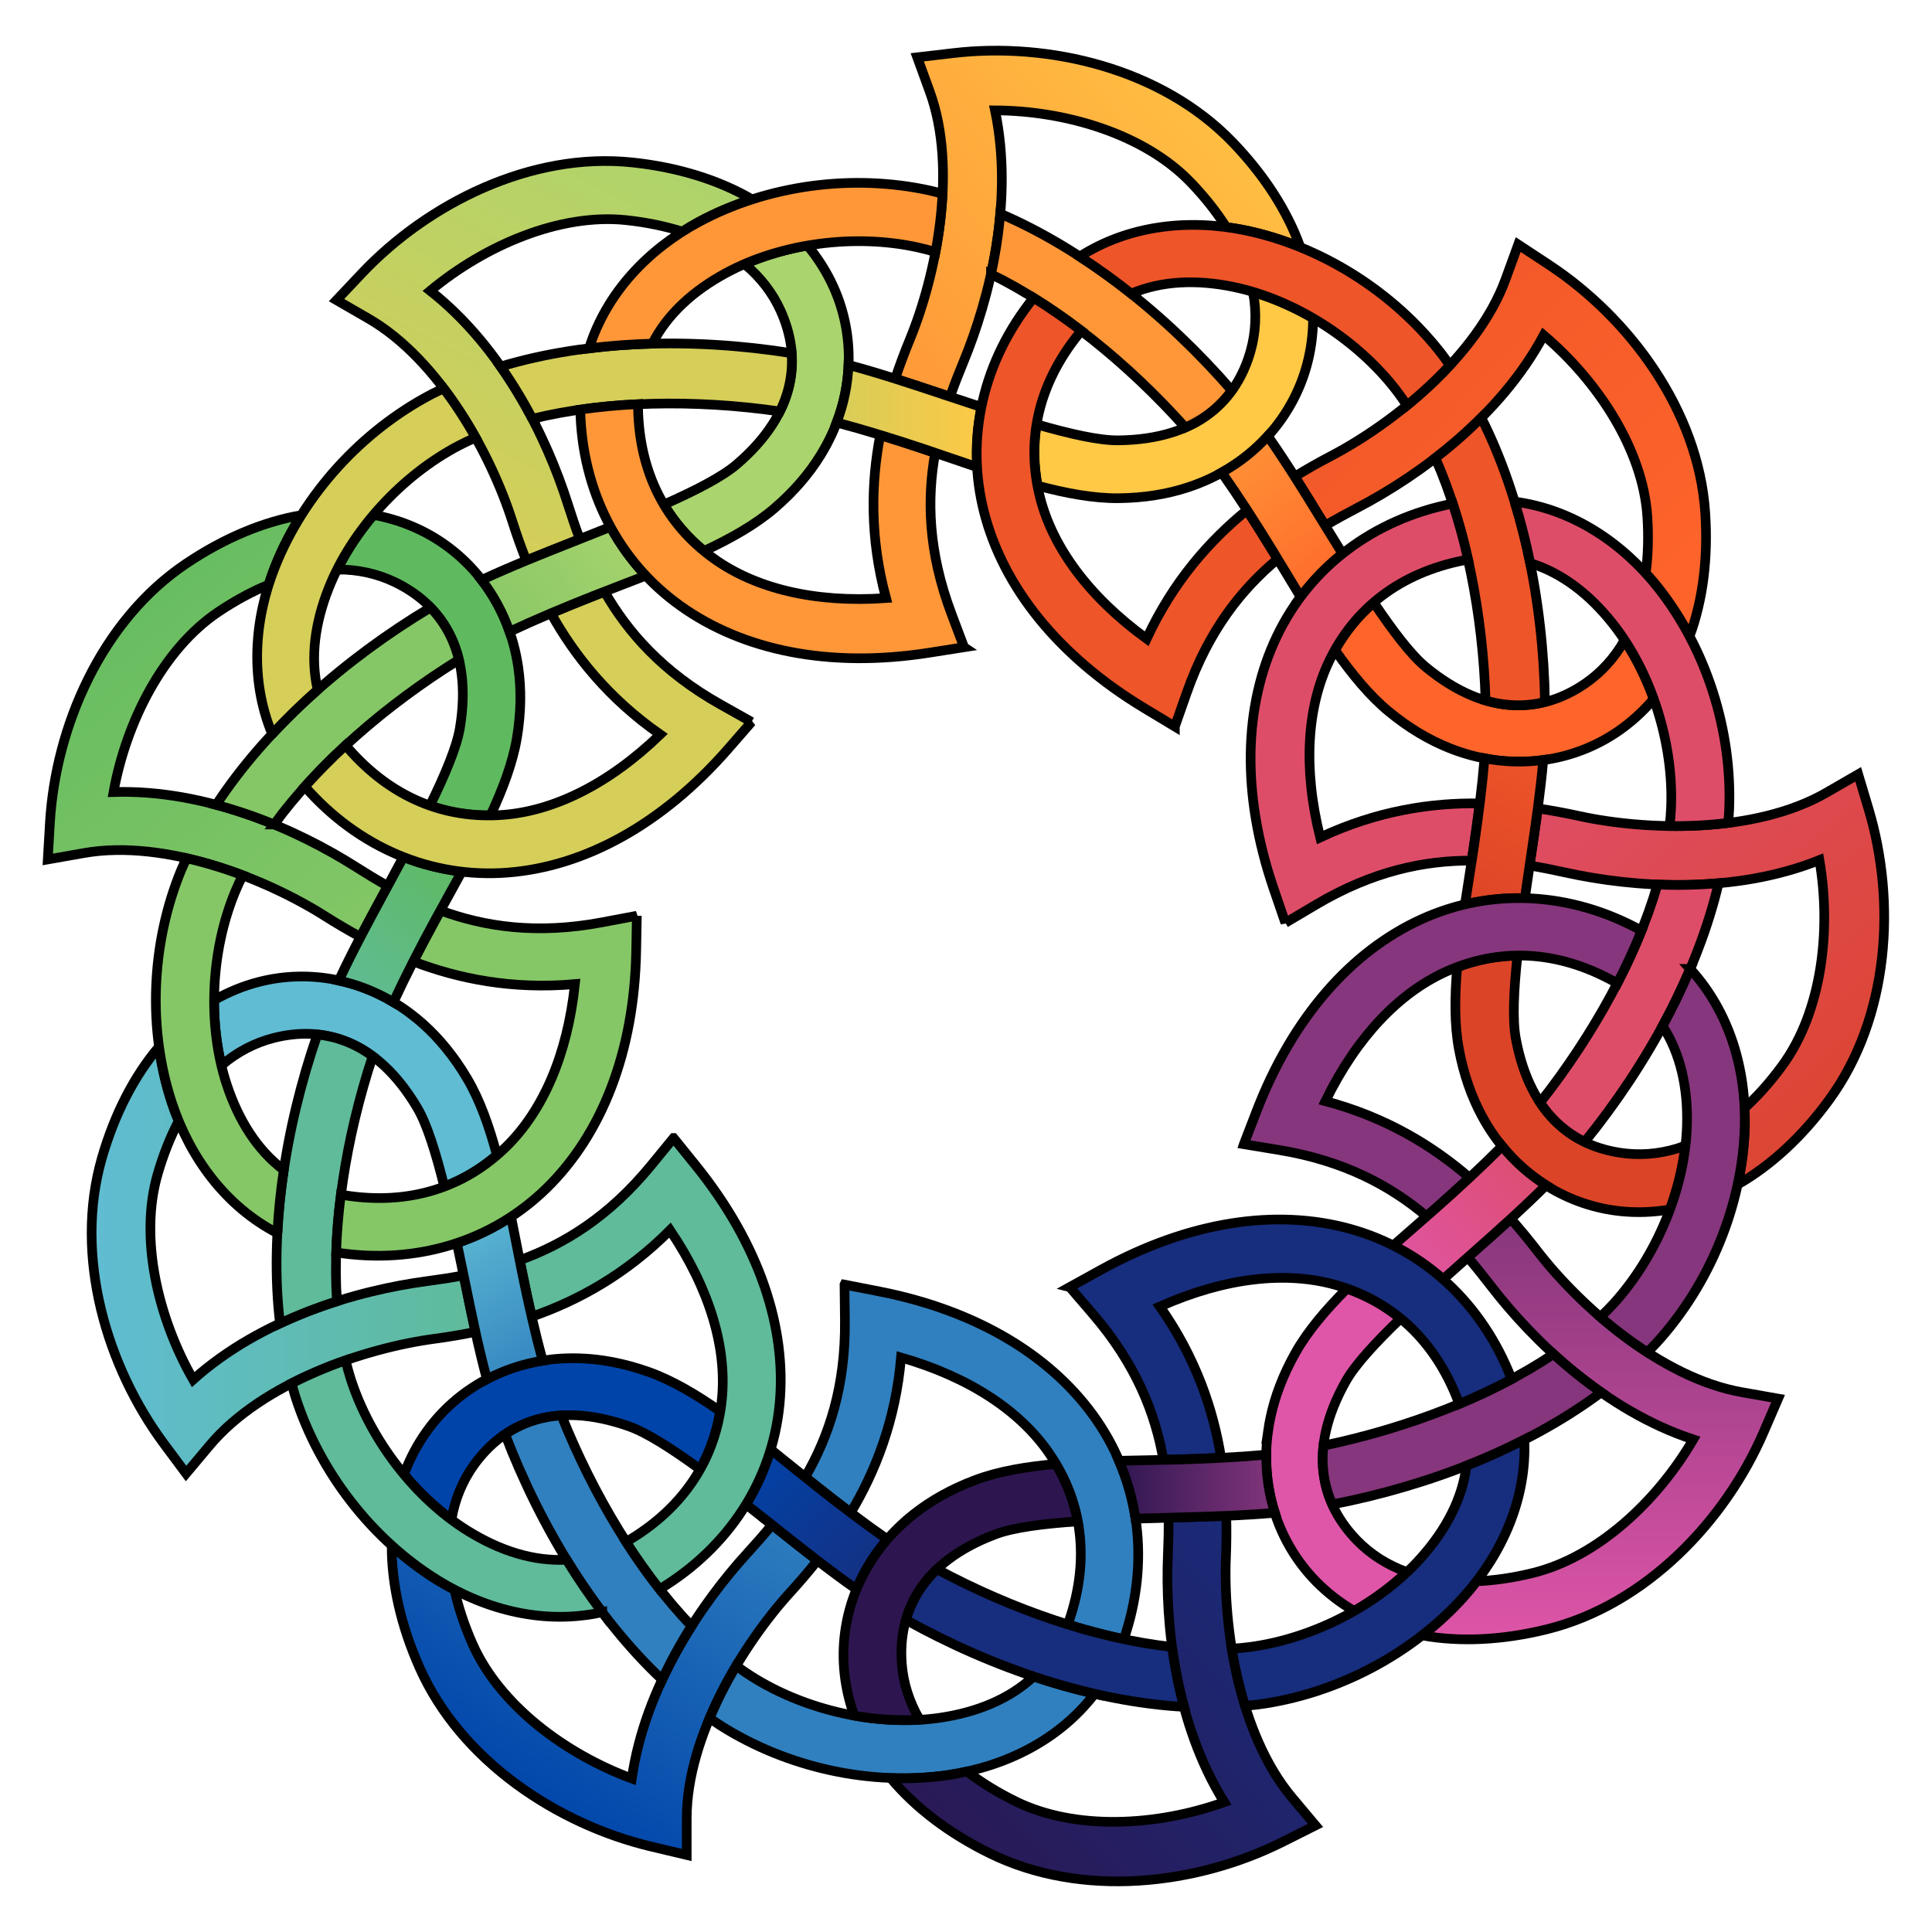
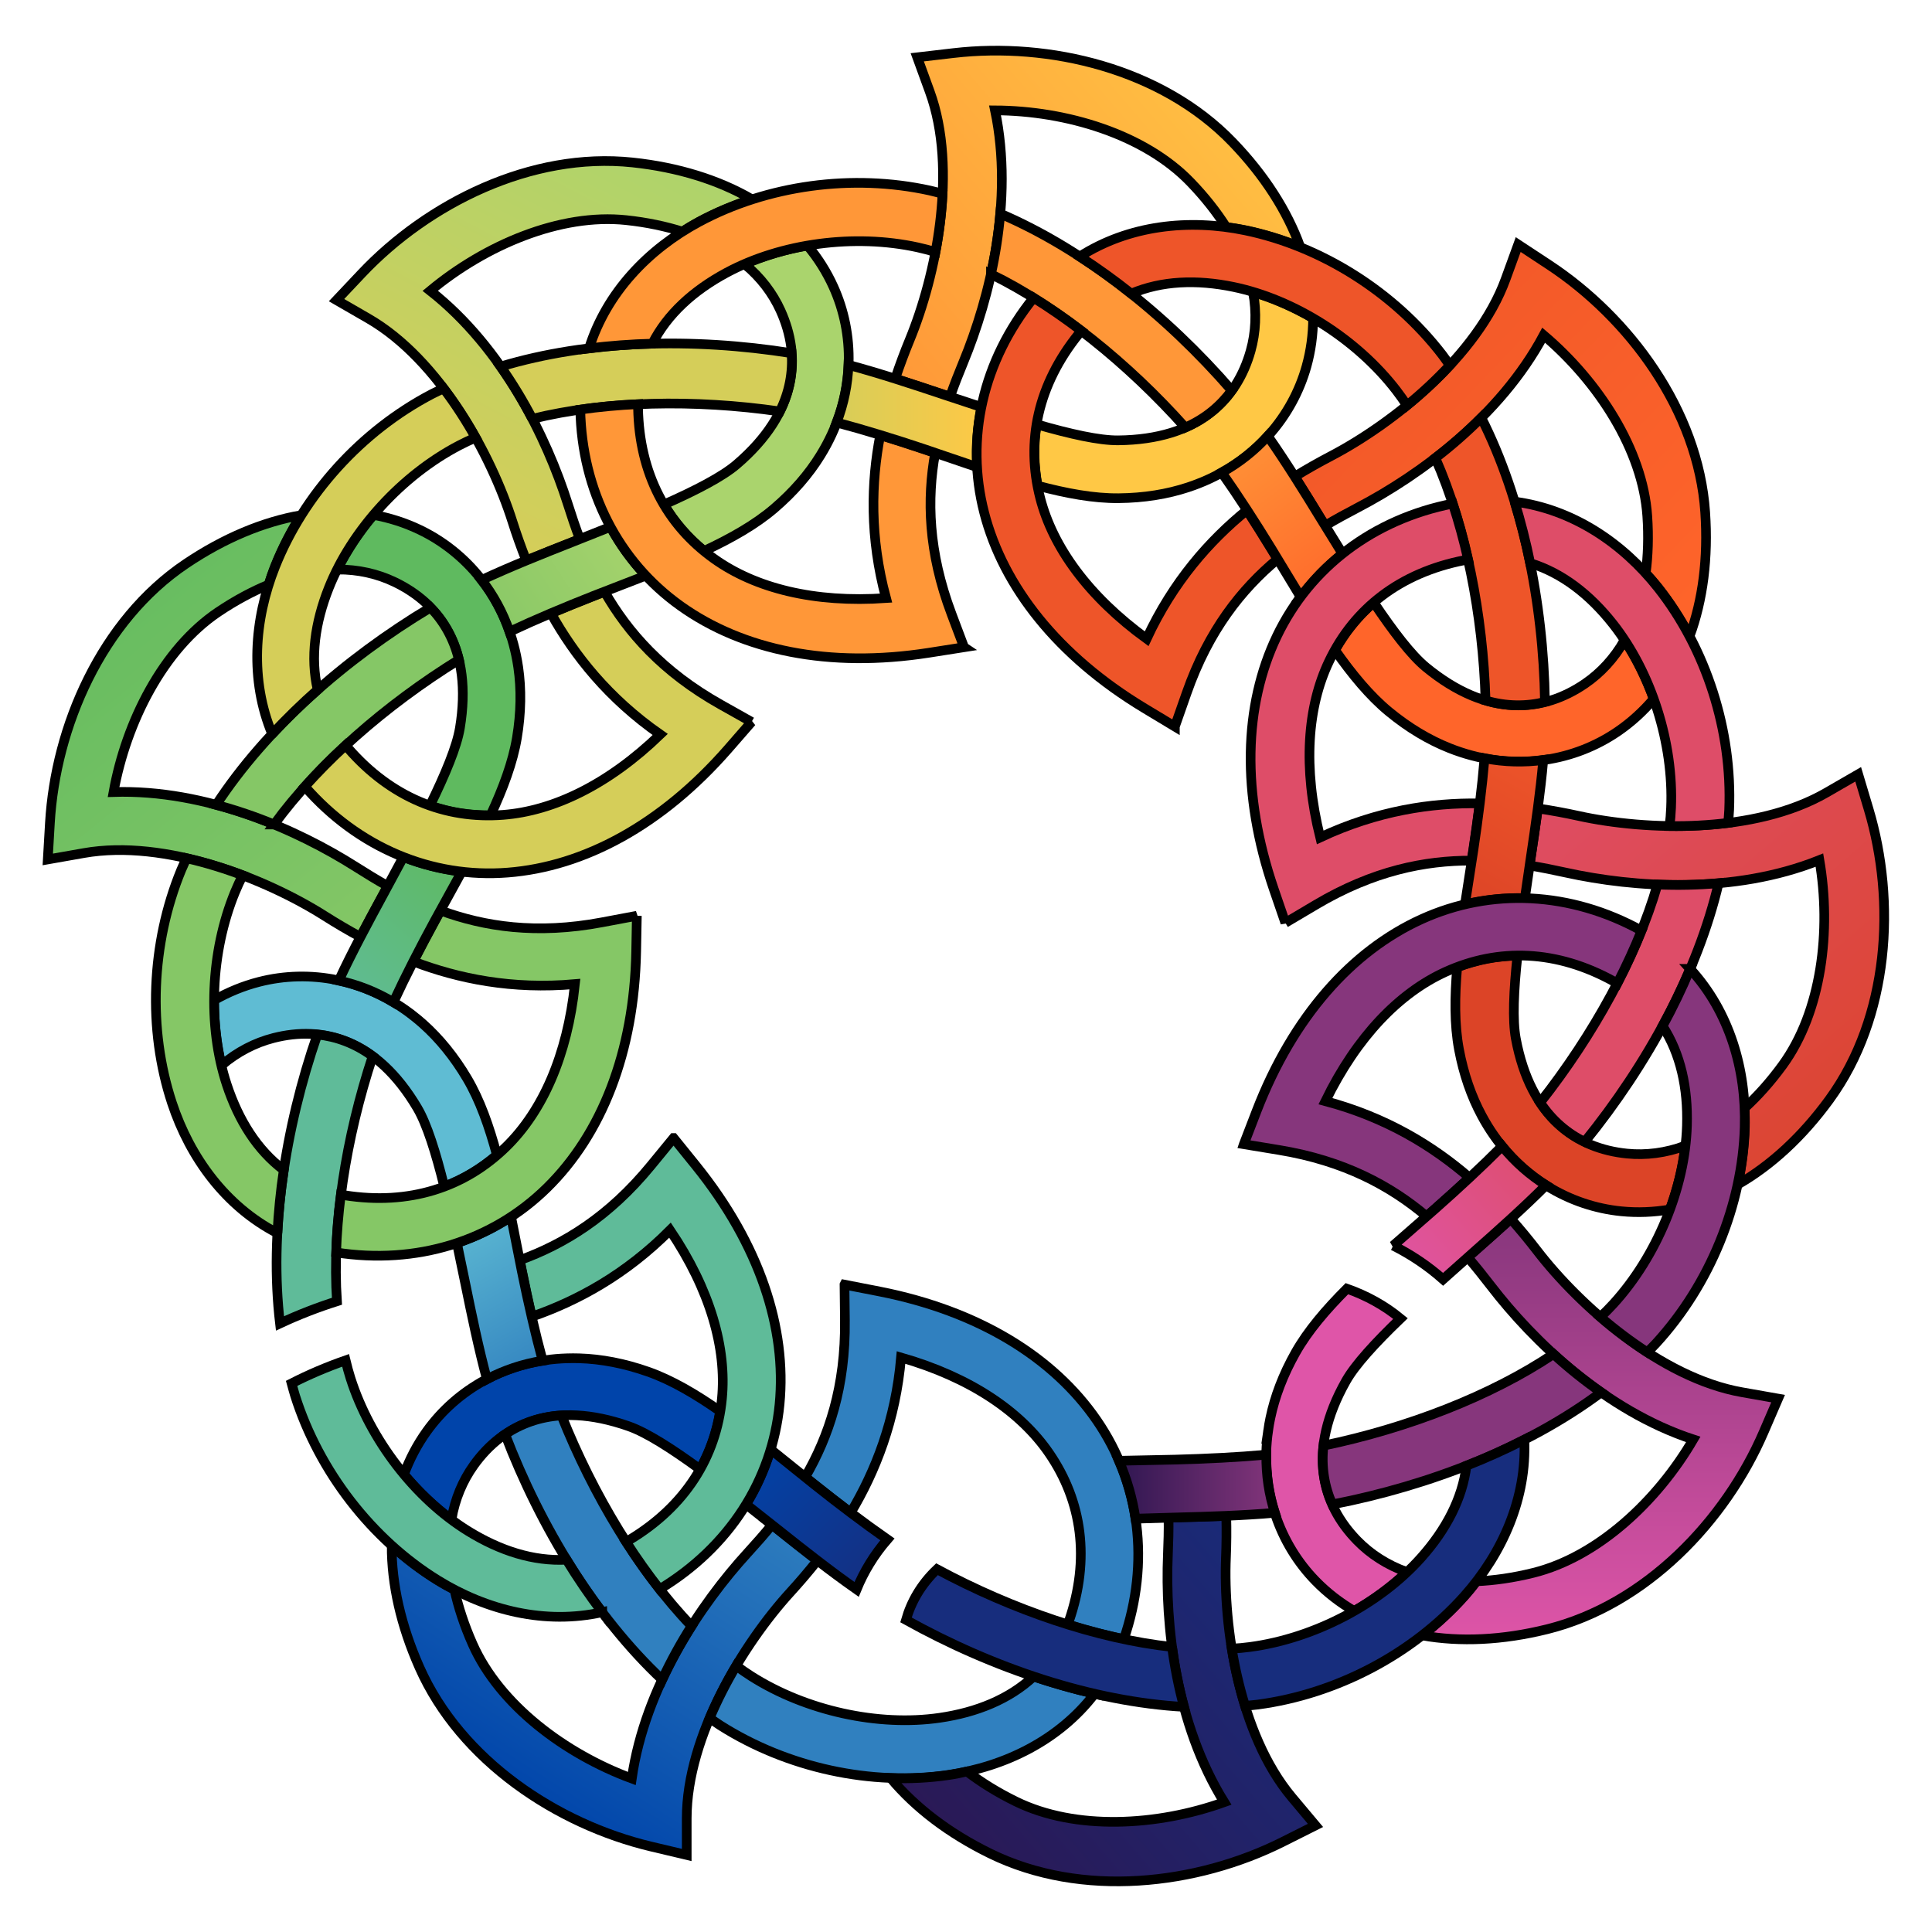
<svg xmlns="http://www.w3.org/2000/svg" xmlns:ns1="http://www.inkscape.org/namespaces/inkscape" xmlns:ns2="http://sodipodi.sourceforge.net/DTD/sodipodi-0.dtd" xmlns:xlink="http://www.w3.org/1999/xlink" width="300" height="300" id="svg2" version="1.1" ns1:version="0.47 r22583" ns2:docname="Sasha_Kopf's_Celtic_knot_ring.svg">
  <defs id="defs4">
    <linearGradient id="linearGradient4715">
      <stop style="stop-color:#aad46d;stop-opacity:1;" offset="0" id="stop4717" />
      <stop style="stop-color:#85c766;stop-opacity:1;" offset="1" id="stop4719" />
    </linearGradient>
    <linearGradient id="linearGradient4707">
      <stop style="stop-color:#5fba5f;stop-opacity:1;" offset="0" id="stop4709" />
      <stop style="stop-color:#5fbb99;stop-opacity:1;" offset="1" id="stop4711" />
    </linearGradient>
    <linearGradient id="linearGradient4699">
      <stop style="stop-color:#5fbcd3;stop-opacity:1;" offset="0" id="stop4701" />
      <stop style="stop-color:#3080bf;stop-opacity:1;" offset="1" id="stop4703" />
    </linearGradient>
    <linearGradient id="linearGradient4691">
      <stop style="stop-color:#0044aa;stop-opacity:1;" offset="0" id="stop4693" />
      <stop style="stop-color:#172d7d;stop-opacity:1;" offset="1" id="stop4695" />
    </linearGradient>
    <linearGradient id="linearGradient4683">
      <stop style="stop-color:#2d1650;stop-opacity:1;" offset="0" id="stop4685" />
      <stop style="stop-color:#86367c;stop-opacity:1;" offset="1" id="stop4687" />
    </linearGradient>
    <linearGradient id="linearGradient4675">
      <stop style="stop-color:#df55a8;stop-opacity:1;" offset="0" id="stop4677" />
      <stop style="stop-color:#de4d68;stop-opacity:1;" offset="1" id="stop4679" />
    </linearGradient>
    <linearGradient id="linearGradient4667">
      <stop style="stop-color:#dc4427;stop-opacity:1;" offset="0" id="stop4669" />
      <stop style="stop-color:#ee5529;stop-opacity:1;" offset="1" id="stop4671" />
    </linearGradient>
    <linearGradient id="linearGradient4659">
      <stop style="stop-color:#ff9738;stop-opacity:1;" offset="0" id="stop4661" />
      <stop style="stop-color:#ff652a;stop-opacity:1;" offset="1" id="stop4663" />
    </linearGradient>
    <linearGradient id="linearGradient4651">
      <stop style="stop-color:#d5ce59;stop-opacity:1;" offset="0" id="stop4653" />
      <stop style="stop-color:#ffc845;stop-opacity:1;" offset="1" id="stop4655" />
    </linearGradient>
    <linearGradient id="linearGradient4643">
      <stop style="stop-color:#aad46d;stop-opacity:1;" offset="0" id="stop4645" />
      <stop style="stop-color:#d5ce59;stop-opacity:1;" offset="1" id="stop4647" />
    </linearGradient>
    <linearGradient id="linearGradient4635">
      <stop style="stop-color:#5fba5f;stop-opacity:1;" offset="0" id="stop4637" />
      <stop style="stop-color:#85c766;stop-opacity:1;" offset="1" id="stop4639" />
    </linearGradient>
    <linearGradient id="linearGradient4627">
      <stop style="stop-color:#5fbcd3;stop-opacity:1;" offset="0" id="stop4629" />
      <stop style="stop-color:#5fbb99;stop-opacity:1;" offset="1" id="stop4631" />
    </linearGradient>
    <linearGradient id="linearGradient4619">
      <stop style="stop-color:#0044aa;stop-opacity:1;" offset="0" id="stop4621" />
      <stop style="stop-color:#3080bf;stop-opacity:1;" offset="1" id="stop4623" />
    </linearGradient>
    <linearGradient id="linearGradient4611">
      <stop style="stop-color:#2d1650;stop-opacity:1;" offset="0" id="stop4613" />
      <stop style="stop-color:#172d7d;stop-opacity:1;" offset="1" id="stop4615" />
    </linearGradient>
    <linearGradient id="linearGradient4603">
      <stop style="stop-color:#df55a8;stop-opacity:1;" offset="0" id="stop4605" />
      <stop style="stop-color:#86367c;stop-opacity:1;" offset="1" id="stop4607" />
    </linearGradient>
    <linearGradient id="linearGradient4595">
      <stop style="stop-color:#dc4427;stop-opacity:1;" offset="0" id="stop4597" />
      <stop style="stop-color:#de4d68;stop-opacity:1;" offset="1" id="stop4599" />
    </linearGradient>
    <linearGradient id="linearGradient4587">
      <stop style="stop-color:#ff652a;stop-opacity:1;" offset="0" id="stop4589" />
      <stop style="stop-color:#ee5529;stop-opacity:1;" offset="1" id="stop4591" />
    </linearGradient>
    <linearGradient id="linearGradient4579">
      <stop style="stop-color:#ffc845;stop-opacity:1;" offset="0" id="stop4581" />
      <stop style="stop-color:#ff9738;stop-opacity:1;" offset="1" id="stop4583" />
    </linearGradient>
    <ns1:perspective ns2:type="inkscape:persp3d" ns1:vp_x="0 : 526.18109 : 1" ns1:vp_y="0 : 1000 : 0" ns1:vp_z="744.09448 : 526.18109 : 1" ns1:persp3d-origin="372.04724 : 350.78739 : 1" id="perspective10" />
    <ns1:perspective id="perspective2824" ns1:persp3d-origin="0.5 : 0.33333333 : 1" ns1:vp_z="1 : 0.5 : 1" ns1:vp_y="0 : 1000 : 0" ns1:vp_x="0 : 0.5 : 1" ns2:type="inkscape:persp3d" />
    <linearGradient ns1:collect="always" xlink:href="#linearGradient4579" id="linearGradient4585" x1="242.975" y1="109.038" x2="178.576" y2="164.295" gradientUnits="userSpaceOnUse" />
    <linearGradient ns1:collect="always" xlink:href="#linearGradient4587" id="linearGradient4593" x1="305.982" y1="201.455" x2="240.617" y2="139.152" gradientUnits="userSpaceOnUse" />
    <linearGradient ns1:collect="always" xlink:href="#linearGradient4595" id="linearGradient4601" x1="333.649" y1="286.598" x2="277.068" y2="221.408" gradientUnits="userSpaceOnUse" />
    <linearGradient ns1:collect="always" xlink:href="#linearGradient4603" id="linearGradient4609" x1="317.173" y1="357.238" x2="317.173" y2="290.441" gradientUnits="userSpaceOnUse" />
    <linearGradient ns1:collect="always" xlink:href="#linearGradient4611" id="linearGradient4617" x1="177.866" y1="394.816" x2="245.334" y2="336.568" gradientUnits="userSpaceOnUse" />
    <linearGradient ns1:collect="always" xlink:href="#linearGradient4619" id="linearGradient4625" x1="134.186" y1="390.719" x2="167.983" y2="337.937" gradientUnits="userSpaceOnUse" />
    <linearGradient ns1:collect="always" xlink:href="#linearGradient4627" id="linearGradient4633" x1="53.794" y1="331.48" x2="114.884" y2="331.48" gradientUnits="userSpaceOnUse" />
    <linearGradient ns1:collect="always" xlink:href="#linearGradient4635" id="linearGradient4641" x1="46.985" y1="181.171" x2="101.288" y2="248.163" gradientUnits="userSpaceOnUse" />
    <linearGradient ns1:collect="always" xlink:href="#linearGradient4643" id="linearGradient4649" x1="157.827" y1="126.181" x2="124.826" y2="189.705" gradientUnits="userSpaceOnUse" />
    <linearGradient ns1:collect="always" xlink:href="#linearGradient4651" id="linearGradient4657" x1="169.479" y1="166.531" x2="193.468" y2="166.531" gradientUnits="userSpaceOnUse" />
    <linearGradient ns1:collect="always" xlink:href="#linearGradient4659" id="linearGradient4665" x1="229.274" y1="168.881" x2="249.536" y2="195.391" gradientUnits="userSpaceOnUse" />
    <linearGradient ns1:collect="always" xlink:href="#linearGradient4667" id="linearGradient4673" x1="267.045" y1="243.13" x2="280.705" y2="218.926" gradientUnits="userSpaceOnUse" />
    <linearGradient ns1:collect="always" xlink:href="#linearGradient4675" id="linearGradient4681" x1="255.9" y1="301.329" x2="281.142" y2="279.16" gradientUnits="userSpaceOnUse" />
    <linearGradient ns1:collect="always" xlink:href="#linearGradient4683" id="linearGradient4689" x1="213.316" y1="332.779" x2="239.031" y2="332.779" gradientUnits="userSpaceOnUse" />
    <linearGradient ns1:collect="always" xlink:href="#linearGradient4691" id="linearGradient4697" x1="155.411" y1="326.229" x2="178.86" y2="349.482" gradientUnits="userSpaceOnUse" />
    <linearGradient ns1:collect="always" xlink:href="#linearGradient4699" id="linearGradient4705" x1="110.515" y1="290.094" x2="125.327" y2="316.844" gradientUnits="userSpaceOnUse" />
    <linearGradient ns1:collect="always" xlink:href="#linearGradient4707" id="linearGradient4713" x1="112.778" y1="234.242" x2="92.175" y2="258.303" gradientUnits="userSpaceOnUse" />
    <linearGradient ns1:collect="always" xlink:href="#linearGradient4715" id="linearGradient4721" x1="141.367" y1="182.981" x2="114.349" y2="200.766" gradientUnits="userSpaceOnUse" />
    <linearGradient ns1:collect="always" xlink:href="#linearGradient4683" id="linearGradient2943" gradientUnits="userSpaceOnUse" x1="213.316" y1="332.779" x2="239.031" y2="332.779" />
    <linearGradient ns1:collect="always" xlink:href="#linearGradient4611" id="linearGradient2947" gradientUnits="userSpaceOnUse" x1="177.866" y1="394.816" x2="245.334" y2="336.568" />
    <linearGradient ns1:collect="always" xlink:href="#linearGradient4675" id="linearGradient2953" gradientUnits="userSpaceOnUse" x1="255.9" y1="301.329" x2="281.142" y2="279.16" />
    <linearGradient ns1:collect="always" xlink:href="#linearGradient4603" id="linearGradient2957" gradientUnits="userSpaceOnUse" x1="317.173" y1="357.238" x2="317.173" y2="290.441" />
    <linearGradient ns1:collect="always" xlink:href="#linearGradient4667" id="linearGradient2963" gradientUnits="userSpaceOnUse" x1="267.045" y1="243.13" x2="280.705" y2="218.926" />
    <linearGradient ns1:collect="always" xlink:href="#linearGradient4595" id="linearGradient2967" gradientUnits="userSpaceOnUse" x1="333.649" y1="286.598" x2="277.068" y2="221.408" />
    <linearGradient ns1:collect="always" xlink:href="#linearGradient4659" id="linearGradient2973" gradientUnits="userSpaceOnUse" x1="229.274" y1="168.881" x2="249.536" y2="195.391" />
    <linearGradient ns1:collect="always" xlink:href="#linearGradient4587" id="linearGradient2977" gradientUnits="userSpaceOnUse" x1="305.982" y1="201.455" x2="240.617" y2="139.152" />
    <linearGradient ns1:collect="always" xlink:href="#linearGradient4651" id="linearGradient2983" gradientUnits="userSpaceOnUse" x1="169.479" y1="166.531" x2="193.468" y2="166.531" />
    <linearGradient ns1:collect="always" xlink:href="#linearGradient4579" id="linearGradient2987" gradientUnits="userSpaceOnUse" x1="242.975" y1="109.038" x2="178.576" y2="164.295" />
    <linearGradient ns1:collect="always" xlink:href="#linearGradient4715" id="linearGradient2993" gradientUnits="userSpaceOnUse" x1="141.367" y1="182.981" x2="114.349" y2="200.766" />
    <linearGradient ns1:collect="always" xlink:href="#linearGradient4643" id="linearGradient2997" gradientUnits="userSpaceOnUse" x1="157.827" y1="126.181" x2="124.826" y2="189.705" />
    <linearGradient ns1:collect="always" xlink:href="#linearGradient4707" id="linearGradient3003" gradientUnits="userSpaceOnUse" x1="112.778" y1="234.242" x2="92.175" y2="258.303" />
    <linearGradient ns1:collect="always" xlink:href="#linearGradient4635" id="linearGradient3007" gradientUnits="userSpaceOnUse" x1="46.985" y1="181.171" x2="101.288" y2="248.163" />
    <linearGradient ns1:collect="always" xlink:href="#linearGradient4699" id="linearGradient3013" gradientUnits="userSpaceOnUse" x1="110.515" y1="290.094" x2="125.327" y2="316.844" />
    <linearGradient ns1:collect="always" xlink:href="#linearGradient4627" id="linearGradient3017" gradientUnits="userSpaceOnUse" x1="53.794" y1="331.48" x2="114.884" y2="331.48" />
    <linearGradient ns1:collect="always" xlink:href="#linearGradient4691" id="linearGradient3023" gradientUnits="userSpaceOnUse" x1="155.411" y1="326.229" x2="178.86" y2="349.482" />
    <linearGradient ns1:collect="always" xlink:href="#linearGradient4619" id="linearGradient3027" gradientUnits="userSpaceOnUse" x1="134.186" y1="390.719" x2="167.983" y2="337.937" />
    <linearGradient ns1:collect="always" xlink:href="#linearGradient4619" id="linearGradient3086" gradientUnits="userSpaceOnUse" x1="134.186" y1="390.719" x2="167.983" y2="337.937" />
    <linearGradient ns1:collect="always" xlink:href="#linearGradient4691" id="linearGradient3088" gradientUnits="userSpaceOnUse" x1="155.411" y1="326.229" x2="178.86" y2="349.482" />
    <linearGradient ns1:collect="always" xlink:href="#linearGradient4627" id="linearGradient3090" gradientUnits="userSpaceOnUse" x1="53.794" y1="331.48" x2="114.884" y2="331.48" />
    <linearGradient ns1:collect="always" xlink:href="#linearGradient4699" id="linearGradient3092" gradientUnits="userSpaceOnUse" x1="110.515" y1="290.094" x2="125.327" y2="316.844" />
    <linearGradient ns1:collect="always" xlink:href="#linearGradient4635" id="linearGradient3094" gradientUnits="userSpaceOnUse" x1="46.985" y1="181.171" x2="101.288" y2="248.163" />
    <linearGradient ns1:collect="always" xlink:href="#linearGradient4707" id="linearGradient3096" gradientUnits="userSpaceOnUse" x1="112.778" y1="234.242" x2="92.175" y2="258.303" />
    <linearGradient ns1:collect="always" xlink:href="#linearGradient4643" id="linearGradient3098" gradientUnits="userSpaceOnUse" x1="157.827" y1="126.181" x2="124.826" y2="189.705" />
    <linearGradient ns1:collect="always" xlink:href="#linearGradient4715" id="linearGradient3100" gradientUnits="userSpaceOnUse" x1="141.367" y1="182.981" x2="114.349" y2="200.766" />
    <linearGradient ns1:collect="always" xlink:href="#linearGradient4579" id="linearGradient3102" gradientUnits="userSpaceOnUse" x1="242.975" y1="109.038" x2="178.576" y2="164.295" />
    <linearGradient ns1:collect="always" xlink:href="#linearGradient4651" id="linearGradient3104" gradientUnits="userSpaceOnUse" x1="169.479" y1="166.531" x2="193.468" y2="166.531" />
    <linearGradient ns1:collect="always" xlink:href="#linearGradient4587" id="linearGradient3106" gradientUnits="userSpaceOnUse" x1="305.982" y1="201.455" x2="240.617" y2="139.152" />
    <linearGradient ns1:collect="always" xlink:href="#linearGradient4659" id="linearGradient3108" gradientUnits="userSpaceOnUse" x1="229.274" y1="168.881" x2="249.536" y2="195.391" />
    <linearGradient ns1:collect="always" xlink:href="#linearGradient4595" id="linearGradient3110" gradientUnits="userSpaceOnUse" x1="333.649" y1="286.598" x2="277.068" y2="221.408" />
    <linearGradient ns1:collect="always" xlink:href="#linearGradient4667" id="linearGradient3112" gradientUnits="userSpaceOnUse" x1="267.045" y1="243.13" x2="280.705" y2="218.926" />
    <linearGradient ns1:collect="always" xlink:href="#linearGradient4603" id="linearGradient3114" gradientUnits="userSpaceOnUse" x1="317.173" y1="357.238" x2="317.173" y2="290.441" />
    <linearGradient ns1:collect="always" xlink:href="#linearGradient4675" id="linearGradient3116" gradientUnits="userSpaceOnUse" x1="255.9" y1="301.329" x2="281.142" y2="279.16" />
    <linearGradient ns1:collect="always" xlink:href="#linearGradient4611" id="linearGradient3118" gradientUnits="userSpaceOnUse" x1="177.866" y1="394.816" x2="245.334" y2="336.568" />
    <linearGradient ns1:collect="always" xlink:href="#linearGradient4683" id="linearGradient3120" gradientUnits="userSpaceOnUse" x1="213.316" y1="332.779" x2="239.031" y2="332.779" />
    <linearGradient ns1:collect="always" xlink:href="#linearGradient4619" id="linearGradient3179" gradientUnits="userSpaceOnUse" x1="134.186" y1="390.719" x2="167.983" y2="337.937" />
    <linearGradient ns1:collect="always" xlink:href="#linearGradient4691" id="linearGradient3181" gradientUnits="userSpaceOnUse" x1="155.411" y1="326.229" x2="178.86" y2="349.482" />
    <linearGradient ns1:collect="always" xlink:href="#linearGradient4627" id="linearGradient3183" gradientUnits="userSpaceOnUse" x1="53.794" y1="331.48" x2="114.884" y2="331.48" />
    <linearGradient ns1:collect="always" xlink:href="#linearGradient4699" id="linearGradient3185" gradientUnits="userSpaceOnUse" x1="110.515" y1="290.094" x2="125.327" y2="316.844" />
    <linearGradient ns1:collect="always" xlink:href="#linearGradient4635" id="linearGradient3187" gradientUnits="userSpaceOnUse" x1="46.985" y1="181.171" x2="101.288" y2="248.163" />
    <linearGradient ns1:collect="always" xlink:href="#linearGradient4707" id="linearGradient3189" gradientUnits="userSpaceOnUse" x1="112.778" y1="234.242" x2="92.175" y2="258.303" />
    <linearGradient ns1:collect="always" xlink:href="#linearGradient4643" id="linearGradient3191" gradientUnits="userSpaceOnUse" x1="157.827" y1="126.181" x2="124.826" y2="189.705" />
    <linearGradient ns1:collect="always" xlink:href="#linearGradient4715" id="linearGradient3193" gradientUnits="userSpaceOnUse" x1="141.367" y1="182.981" x2="114.349" y2="200.766" />
    <linearGradient ns1:collect="always" xlink:href="#linearGradient4579" id="linearGradient3195" gradientUnits="userSpaceOnUse" x1="242.975" y1="109.038" x2="178.576" y2="164.295" />
    <linearGradient ns1:collect="always" xlink:href="#linearGradient4651" id="linearGradient3197" gradientUnits="userSpaceOnUse" x1="169.479" y1="166.531" x2="193.468" y2="166.531" />
    <linearGradient ns1:collect="always" xlink:href="#linearGradient4587" id="linearGradient3199" gradientUnits="userSpaceOnUse" x1="305.982" y1="201.455" x2="240.617" y2="139.152" />
    <linearGradient ns1:collect="always" xlink:href="#linearGradient4659" id="linearGradient3201" gradientUnits="userSpaceOnUse" x1="229.274" y1="168.881" x2="249.536" y2="195.391" />
    <linearGradient ns1:collect="always" xlink:href="#linearGradient4595" id="linearGradient3203" gradientUnits="userSpaceOnUse" x1="333.649" y1="286.598" x2="277.068" y2="221.408" />
    <linearGradient ns1:collect="always" xlink:href="#linearGradient4667" id="linearGradient3205" gradientUnits="userSpaceOnUse" x1="267.045" y1="243.13" x2="280.705" y2="218.926" />
    <linearGradient ns1:collect="always" xlink:href="#linearGradient4603" id="linearGradient3207" gradientUnits="userSpaceOnUse" x1="317.173" y1="357.238" x2="317.173" y2="290.441" />
    <linearGradient ns1:collect="always" xlink:href="#linearGradient4675" id="linearGradient3209" gradientUnits="userSpaceOnUse" x1="255.9" y1="301.329" x2="281.142" y2="279.16" />
    <linearGradient ns1:collect="always" xlink:href="#linearGradient4611" id="linearGradient3211" gradientUnits="userSpaceOnUse" x1="177.866" y1="394.816" x2="245.334" y2="336.568" />
    <linearGradient ns1:collect="always" xlink:href="#linearGradient4683" id="linearGradient3213" gradientUnits="userSpaceOnUse" x1="213.316" y1="332.779" x2="239.031" y2="332.779" />
    <linearGradient ns1:collect="always" xlink:href="#linearGradient4619" id="linearGradient3270" gradientUnits="userSpaceOnUse" x1="134.186" y1="390.719" x2="167.983" y2="337.937" />
    <linearGradient ns1:collect="always" xlink:href="#linearGradient4691" id="linearGradient3272" gradientUnits="userSpaceOnUse" x1="155.411" y1="326.229" x2="178.86" y2="349.482" />
    <linearGradient ns1:collect="always" xlink:href="#linearGradient4627" id="linearGradient3274" gradientUnits="userSpaceOnUse" x1="53.794" y1="331.48" x2="114.884" y2="331.48" />
    <linearGradient ns1:collect="always" xlink:href="#linearGradient4699" id="linearGradient3276" gradientUnits="userSpaceOnUse" x1="110.515" y1="290.094" x2="125.327" y2="316.844" />
    <linearGradient ns1:collect="always" xlink:href="#linearGradient4635" id="linearGradient3278" gradientUnits="userSpaceOnUse" x1="46.985" y1="181.171" x2="101.288" y2="248.163" />
    <linearGradient ns1:collect="always" xlink:href="#linearGradient4707" id="linearGradient3280" gradientUnits="userSpaceOnUse" x1="112.778" y1="234.242" x2="92.175" y2="258.303" />
    <linearGradient ns1:collect="always" xlink:href="#linearGradient4643" id="linearGradient3282" gradientUnits="userSpaceOnUse" x1="157.827" y1="126.181" x2="124.826" y2="189.705" />
    <linearGradient ns1:collect="always" xlink:href="#linearGradient4715" id="linearGradient3284" gradientUnits="userSpaceOnUse" x1="141.367" y1="182.981" x2="114.349" y2="200.766" />
    <linearGradient ns1:collect="always" xlink:href="#linearGradient4579" id="linearGradient3286" gradientUnits="userSpaceOnUse" x1="242.975" y1="109.038" x2="178.576" y2="164.295" />
    <linearGradient ns1:collect="always" xlink:href="#linearGradient4651" id="linearGradient3288" gradientUnits="userSpaceOnUse" x1="169.479" y1="166.531" x2="193.468" y2="166.531" />
    <linearGradient ns1:collect="always" xlink:href="#linearGradient4587" id="linearGradient3290" gradientUnits="userSpaceOnUse" x1="305.982" y1="201.455" x2="240.617" y2="139.152" />
    <linearGradient ns1:collect="always" xlink:href="#linearGradient4659" id="linearGradient3292" gradientUnits="userSpaceOnUse" x1="229.274" y1="168.881" x2="249.536" y2="195.391" />
    <linearGradient ns1:collect="always" xlink:href="#linearGradient4595" id="linearGradient3294" gradientUnits="userSpaceOnUse" x1="333.649" y1="286.598" x2="277.068" y2="221.408" />
    <linearGradient ns1:collect="always" xlink:href="#linearGradient4667" id="linearGradient3296" gradientUnits="userSpaceOnUse" x1="267.045" y1="243.13" x2="280.705" y2="218.926" />
    <linearGradient ns1:collect="always" xlink:href="#linearGradient4603" id="linearGradient3298" gradientUnits="userSpaceOnUse" x1="317.173" y1="357.238" x2="317.173" y2="290.441" />
    <linearGradient ns1:collect="always" xlink:href="#linearGradient4675" id="linearGradient3300" gradientUnits="userSpaceOnUse" x1="255.9" y1="301.329" x2="281.142" y2="279.16" />
    <linearGradient ns1:collect="always" xlink:href="#linearGradient4611" id="linearGradient3302" gradientUnits="userSpaceOnUse" x1="177.866" y1="394.816" x2="245.334" y2="336.568" />
    <linearGradient ns1:collect="always" xlink:href="#linearGradient4683" id="linearGradient3304" gradientUnits="userSpaceOnUse" x1="213.316" y1="332.779" x2="239.031" y2="332.779" />
    <linearGradient ns1:collect="always" xlink:href="#linearGradient4683" id="linearGradient3309" gradientUnits="userSpaceOnUse" x1="213.316" y1="332.779" x2="239.031" y2="332.779" gradientTransform="translate(-1.521,-1.365)" />
    <linearGradient ns1:collect="always" xlink:href="#linearGradient4611" id="linearGradient3313" gradientUnits="userSpaceOnUse" x1="177.866" y1="394.816" x2="245.334" y2="336.568" gradientTransform="translate(-1.521,-1.365)" />
    <linearGradient ns1:collect="always" xlink:href="#linearGradient4675" id="linearGradient3319" gradientUnits="userSpaceOnUse" x1="255.9" y1="301.329" x2="281.142" y2="279.16" gradientTransform="translate(-1.521,-1.365)" />
    <linearGradient ns1:collect="always" xlink:href="#linearGradient4603" id="linearGradient3323" gradientUnits="userSpaceOnUse" x1="317.173" y1="357.238" x2="317.173" y2="290.441" gradientTransform="translate(-1.521,-1.365)" />
    <linearGradient ns1:collect="always" xlink:href="#linearGradient4667" id="linearGradient3329" gradientUnits="userSpaceOnUse" x1="267.045" y1="243.13" x2="280.705" y2="218.926" gradientTransform="translate(-1.521,-1.365)" />
    <linearGradient ns1:collect="always" xlink:href="#linearGradient4595" id="linearGradient3333" gradientUnits="userSpaceOnUse" x1="333.649" y1="286.598" x2="277.068" y2="221.408" gradientTransform="translate(-1.521,-1.365)" />
    <linearGradient ns1:collect="always" xlink:href="#linearGradient4659" id="linearGradient3339" gradientUnits="userSpaceOnUse" x1="229.274" y1="168.881" x2="249.536" y2="195.391" gradientTransform="translate(-1.521,-1.365)" />
    <linearGradient ns1:collect="always" xlink:href="#linearGradient4587" id="linearGradient3343" gradientUnits="userSpaceOnUse" x1="305.982" y1="201.455" x2="240.617" y2="139.152" gradientTransform="translate(-1.521,-1.365)" />
    <linearGradient ns1:collect="always" xlink:href="#linearGradient4651" id="linearGradient3349" gradientUnits="userSpaceOnUse" x1="169.479" y1="166.531" x2="193.468" y2="166.531" gradientTransform="translate(-1.521,-1.365)" />
    <linearGradient ns1:collect="always" xlink:href="#linearGradient4579" id="linearGradient3353" gradientUnits="userSpaceOnUse" x1="242.975" y1="109.038" x2="178.576" y2="164.295" gradientTransform="translate(-1.521,-1.365)" />
    <linearGradient ns1:collect="always" xlink:href="#linearGradient4715" id="linearGradient3359" gradientUnits="userSpaceOnUse" x1="141.367" y1="182.981" x2="114.349" y2="200.766" gradientTransform="translate(-1.521,-1.365)" />
    <linearGradient ns1:collect="always" xlink:href="#linearGradient4643" id="linearGradient3363" gradientUnits="userSpaceOnUse" x1="157.827" y1="126.181" x2="124.826" y2="189.705" gradientTransform="translate(-1.521,-1.365)" />
    <linearGradient ns1:collect="always" xlink:href="#linearGradient4707" id="linearGradient3369" gradientUnits="userSpaceOnUse" x1="112.778" y1="234.242" x2="92.175" y2="258.303" gradientTransform="translate(-1.521,-1.365)" />
    <linearGradient ns1:collect="always" xlink:href="#linearGradient4635" id="linearGradient3373" gradientUnits="userSpaceOnUse" x1="46.985" y1="181.171" x2="101.288" y2="248.163" gradientTransform="translate(-1.521,-1.365)" />
    <linearGradient ns1:collect="always" xlink:href="#linearGradient4699" id="linearGradient3379" gradientUnits="userSpaceOnUse" x1="110.515" y1="290.094" x2="125.327" y2="316.844" gradientTransform="translate(-1.521,-1.365)" />
    <linearGradient ns1:collect="always" xlink:href="#linearGradient4627" id="linearGradient3383" gradientUnits="userSpaceOnUse" x1="53.794" y1="331.48" x2="114.884" y2="331.48" gradientTransform="translate(-1.521,-1.365)" />
    <linearGradient ns1:collect="always" xlink:href="#linearGradient4691" id="linearGradient3389" gradientUnits="userSpaceOnUse" x1="155.411" y1="326.229" x2="178.86" y2="349.482" gradientTransform="translate(-1.521,-1.365)" />
    <linearGradient ns1:collect="always" xlink:href="#linearGradient4619" id="linearGradient3393" gradientUnits="userSpaceOnUse" x1="134.186" y1="390.719" x2="167.983" y2="337.937" gradientTransform="translate(-1.521,-1.365)" />
  </defs>
  <ns2:namedview id="base" pagecolor="#ffffff" bordercolor="#666666" borderopacity="1.0" ns1:pageopacity="0.0" ns1:pageshadow="2" ns1:zoom="3.01" ns1:cx="150" ns1:cy="150" ns1:document-units="px" ns1:current-layer="layer1" showgrid="false" ns1:window-width="1920" ns1:window-height="1150" ns1:window-x="-8" ns1:window-y="-8" ns1:window-maximized="1" />
  <g ns1:label="Layer 1" ns1:groupmode="layer" id="layer1" transform="translate(-38.796,-100.562)">
    <path ns2:nodetypes="cccsccssccscc" style="font-size:medium;font-style:normal;font-variant:normal;font-weight:normal;font-stretch:normal;text-indent:0;text-align:start;text-decoration:none;line-height:normal;letter-spacing:normal;word-spacing:normal;text-transform:none;direction:ltr;block-progression:tb;writing-mode:lr-tb;text-anchor:start;color:#000000;fill:#3080bf;fill-opacity:1;stroke:#000000;stroke-width:1.5;stroke-miterlimit:4;stroke-opacity:1;stroke-dasharray:none;marker:none;visibility:visible;display:inline;overflow:visible;enable-background:accumulate;font-family:Bitstream Vera Sans;-inkscape-font-specification:Bitstream Vera Sans" d="m 169.931,300.041 0.062,5.531 c 0.119,10.319 -2.508,18.068 -6.156,24.344 0.472,0.378 0.932,0.748 1.406,1.125 1.889,1.503 3.766,2.972 5.656,4.406 3.841,-6.425 6.971,-14.321 7.813,-24.094 10.761,3.088 18.553,8.394 23,14.875 5.144,7.497 6.369,16.446 3.094,26 -0.07,0.205 -0.144,0.393 -0.219,0.594 2.934,0.917 5.848,1.676 8.719,2.281 4.077,-11.921 2.526,-24.184 -4.188,-33.969 -6.719,-9.793 -18.342,-17.003 -33.75,-20.031 l -5.437,-1.062 z" id="path3785" />
    <path style="font-size:medium;font-style:normal;font-variant:normal;font-weight:normal;font-stretch:normal;text-indent:0;text-align:start;text-decoration:none;line-height:normal;letter-spacing:normal;word-spacing:normal;text-transform:none;direction:ltr;block-progression:tb;writing-mode:lr-tb;text-anchor:start;color:#000000;fill:url(#linearGradient3393);fill-opacity:1;stroke:#000000;stroke-width:1.5;stroke-miterlimit:4;stroke-opacity:1;stroke-dasharray:none;marker:none;visibility:visible;display:inline;overflow:visible;enable-background:accumulate;font-family:Bitstream Vera Sans;-inkscape-font-specification:Bitstream Vera Sans" d="m 158.681,337.323 c -1.246,1.526 -2.521,2.965 -3.781,4.344 -7.298,7.986 -15.95,20.797 -18,35.063 -10.404,-3.841 -20.537,-11.446 -24.719,-20.875 -1.309,-2.953 -2.223,-5.773 -2.813,-8.438 -0.885,-0.462 -1.774,-0.943 -2.625,-1.469 -2.51,-1.551 -4.899,-3.36 -7.125,-5.375 -0.015,5.972 1.424,12.393 4.312,18.906 6.43,14.499 21.423,24.358 35.969,27.812 l 5.531,1.312 -1e-5,-5.687 c 0,-12.863 8.85,-27.196 16.125,-35.156 1.356,-1.483 2.748,-3.111 4.156,-4.875 -2.046,-1.581 -4.074,-3.206 -6.094,-4.812 -0.318,-0.253 -0.62,-0.498 -0.938,-0.75 z" id="path3787" />
    <path style="font-size:medium;font-style:normal;font-variant:normal;font-weight:normal;font-stretch:normal;text-indent:0;text-align:start;text-decoration:none;line-height:normal;letter-spacing:normal;word-spacing:normal;text-transform:none;direction:ltr;block-progression:tb;writing-mode:lr-tb;text-anchor:start;color:#000000;fill:#0044aa;fill-opacity:1;stroke:#000000;stroke-width:1.5;stroke-miterlimit:4;stroke-opacity:1;stroke-dasharray:none;marker:none;visibility:visible;display:inline;overflow:visible;enable-background:accumulate;font-family:Bitstream Vera Sans;-inkscape-font-specification:Bitstream Vera Sans" d="m 126.837,311.479 c -9.363,0.292 -17.111,4.832 -21.781,11.344 -1.479,2.062 -2.656,4.308 -3.531,6.688 2.216,2.657 4.726,5.03 7.375,7 0.546,-3.198 1.746,-6.035 3.469,-8.437 4.563,-6.361 12.289,-10.195 24.094,-6.031 2.754,0.971 6.638,3.454 11.031,6.656 1.56,-2.77 2.597,-5.79 3.125,-9 -3.786,-2.644 -7.508,-4.838 -11.156,-6.125 -3.721,-1.312 -7.316,-1.993 -10.719,-2.094 -0.638,-0.019 -1.282,-0.019 -1.906,10e-6 z" id="path3884" />
    <path style="font-size:medium;font-style:normal;font-variant:normal;font-weight:normal;font-stretch:normal;text-indent:0;text-align:start;text-decoration:none;line-height:normal;letter-spacing:normal;word-spacing:normal;text-transform:none;direction:ltr;block-progression:tb;writing-mode:lr-tb;text-anchor:start;color:#000000;fill:url(#linearGradient3389);fill-opacity:1;stroke:#000000;stroke-width:1.5;stroke-miterlimit:4;stroke-opacity:1;stroke-dasharray:none;marker:none;visibility:visible;display:inline;overflow:visible;enable-background:accumulate;font-family:Bitstream Vera Sans;-inkscape-font-specification:Bitstream Vera Sans" d="m 158.448,325.614 c -0.902,3.007 -2.169,5.86 -3.808,8.539 1.643,1.286 3.282,2.583 4.959,3.916 4.016,3.194 8.103,6.418 12.207,9.297 1.121,-2.741 2.704,-5.367 4.783,-7.766 -3.687,-2.574 -7.555,-5.507 -11.364,-8.536 -2.289,-1.821 -4.547,-3.679 -6.776,-5.451 z" id="path3900" />
    <path style="font-size:medium;font-style:normal;font-variant:normal;font-weight:normal;font-stretch:normal;text-indent:0;text-align:start;text-decoration:none;line-height:normal;letter-spacing:normal;word-spacing:normal;text-transform:none;direction:ltr;block-progression:tb;writing-mode:lr-tb;text-anchor:start;color:#000000;fill:#3080bf;fill-opacity:1;stroke:#000000;stroke-width:1.5;stroke-miterlimit:4;stroke-opacity:1;stroke-dasharray:none;marker:none;visibility:visible;display:inline;overflow:visible;enable-background:accumulate;font-family:Bitstream Vera Sans;-inkscape-font-specification:Bitstream Vera Sans" d="m 208.774,363.566 c -3.163,-0.732 -6.329,-1.615 -9.484,-2.675 -3.751,3.501 -8.791,5.567 -14.577,6.41 -9.525,1.387 -20.775,-1.074 -29.253,-6.456 -0.783,-0.497 -1.573,-1.046 -2.348,-1.617 -1.529,2.569 -2.935,5.309 -4.121,8.12 0.549,0.378 1.102,0.781 1.66,1.135 10.424,6.618 23.463,9.427 35.373,7.693 8.87,-1.292 17.264,-5.434 22.75,-12.611 z" id="path3927" />
    <path style="font-size:medium;font-style:normal;font-variant:normal;font-weight:normal;font-stretch:normal;text-indent:0;text-align:start;text-decoration:none;line-height:normal;letter-spacing:normal;word-spacing:normal;text-transform:none;direction:ltr;block-progression:tb;writing-mode:lr-tb;text-anchor:start;color:#000000;fill:#3080bf;fill-opacity:1;stroke:#000000;stroke-width:1.5;stroke-miterlimit:4;stroke-opacity:1;stroke-dasharray:none;marker:none;visibility:visible;display:inline;overflow:visible;enable-background:accumulate;font-family:Bitstream Vera Sans;-inkscape-font-specification:Bitstream Vera Sans" d="m 146.185,353.056 c -8.093,-8.429 -15.261,-20.317 -20.205,-32.707 -3.41,0.211 -6.332,1.306 -8.748,2.939 5.567,14.537 14.02,28.347 24.392,38.093 1.365,-2.934 2.91,-5.724 4.561,-8.325 z" id="path3920" />
    <path ns2:nodetypes="cccsccssccscc" id="path4401" d="m 143.384,277.27 -3.508,4.277 c -6.542,7.981 -13.535,12.228 -20.364,14.691 0.119,0.593 0.233,1.172 0.354,1.766 0.481,2.366 0.975,4.698 1.501,7.011 7.072,-2.453 14.545,-6.49 21.472,-13.435 6.259,9.283 8.817,18.356 8.058,26.179 -0.878,9.049 -5.692,16.692 -14.343,21.906 -0.185,0.112 -0.363,0.209 -0.549,0.314 1.659,2.588 3.403,5.043 5.213,7.352 10.786,-6.511 17.48,-16.902 18.627,-28.713 1.147,-11.821 -3.122,-24.815 -12.978,-37.039 l -3.482,-4.309 z" style="font-size:medium;font-style:normal;font-variant:normal;font-weight:normal;font-stretch:normal;text-indent:0;text-align:start;text-decoration:none;line-height:normal;letter-spacing:normal;word-spacing:normal;text-transform:none;direction:ltr;block-progression:tb;writing-mode:lr-tb;text-anchor:start;color:#000000;fill:#5fbb99;fill-opacity:1;stroke:#000000;stroke-width:1.5;stroke-miterlimit:4;stroke-opacity:1;stroke-dasharray:none;marker:none;visibility:visible;display:inline;overflow:visible;enable-background:accumulate;font-family:Bitstream Vera Sans;-inkscape-font-specification:Bitstream Vera Sans" />
-     <path id="path4403" d="m 110.802,298.598 c -1.935,0.368 -3.837,0.651 -5.689,0.897 -10.724,1.426 -25.587,5.679 -36.327,15.289 -5.5,-9.63 -8.375,-21.969 -5.517,-31.88 0.895,-3.104 2.007,-5.851 3.269,-8.271 -0.381,-0.923 -0.753,-1.863 -1.067,-2.812 -0.926,-2.802 -1.593,-5.723 -2.003,-8.697 -3.85,4.565 -6.875,10.409 -8.849,17.255 -4.394,15.24 0.754,32.43 9.676,44.426 l 3.394,4.561 3.656,-4.357 c 8.268,-9.854 24.261,-15.145 34.95,-16.566 1.992,-0.265 4.105,-0.617 6.317,-1.063 -0.551,-2.527 -1.06,-5.074 -1.575,-7.604 -0.081,-0.398 -0.155,-0.78 -0.236,-1.177 z" style="font-size:medium;font-style:normal;font-variant:normal;font-weight:normal;font-stretch:normal;text-indent:0;text-align:start;text-decoration:none;line-height:normal;letter-spacing:normal;word-spacing:normal;text-transform:none;direction:ltr;block-progression:tb;writing-mode:lr-tb;text-anchor:start;color:#000000;fill:url(#linearGradient3383);fill-opacity:1;stroke:#000000;stroke-width:1.5;stroke-miterlimit:4;stroke-opacity:1;stroke-dasharray:none;marker:none;visibility:visible;display:inline;overflow:visible;enable-background:accumulate;font-family:Bitstream Vera Sans;-inkscape-font-specification:Bitstream Vera Sans" />
    <path id="path4405" d="m 103.021,258.332 c -7.36,-5.795 -16.214,-7.297 -23.977,-5.311 -2.458,0.629 -4.804,1.593 -7.004,2.853 -0.01,3.46 0.387,6.891 1.15,10.103 2.474,-2.099 5.217,-3.501 8.081,-4.234 7.584,-1.94 15.967,0.09 22.334,10.867 1.485,2.515 2.865,6.913 4.172,12.19 2.976,-1.12 5.711,-2.766 8.179,-4.886 -1.201,-4.459 -2.642,-8.533 -4.609,-11.863 -2.007,-3.397 -4.324,-6.229 -6.865,-8.494 -0.477,-0.425 -0.97,-0.839 -1.46,-1.225 z" style="font-size:medium;font-style:normal;font-variant:normal;font-weight:normal;font-stretch:normal;text-indent:0;text-align:start;text-decoration:none;line-height:normal;letter-spacing:normal;word-spacing:normal;text-transform:none;direction:ltr;block-progression:tb;writing-mode:lr-tb;text-anchor:start;color:#000000;fill:#5fbcd3;fill-opacity:1;stroke:#000000;stroke-width:1.5;stroke-miterlimit:4;stroke-opacity:1;stroke-dasharray:none;marker:none;visibility:visible;display:inline;overflow:visible;enable-background:accumulate;font-family:Bitstream Vera Sans;-inkscape-font-specification:Bitstream Vera Sans" />
    <path id="path4407" d="m 118.15,289.479 c -2.624,1.724 -5.428,3.095 -8.406,4.094 0.432,2.041 0.854,4.088 1.281,6.187 1.024,5.028 2.082,10.125 3.375,14.969 2.62,-1.38 5.521,-2.374 8.656,-2.875 -1.17,-4.342 -2.248,-9.075 -3.219,-13.844 -0.583,-2.866 -1.118,-5.741 -1.687,-8.531 z" style="font-size:medium;font-style:normal;font-variant:normal;font-weight:normal;font-stretch:normal;text-indent:0;text-align:start;text-decoration:none;line-height:normal;letter-spacing:normal;word-spacing:normal;text-transform:none;direction:ltr;block-progression:tb;writing-mode:lr-tb;text-anchor:start;color:#000000;fill:url(#linearGradient3379);fill-opacity:1;stroke:#000000;stroke-width:1.5;stroke-miterlimit:4;stroke-opacity:1;stroke-dasharray:none;marker:none;visibility:visible;display:inline;overflow:visible;enable-background:accumulate;font-family:Bitstream Vera Sans;-inkscape-font-specification:Bitstream Vera Sans" />
    <path id="path4409" d="m 132.307,350.901 c -1.952,-2.594 -3.81,-5.305 -5.545,-8.145 -5.124,0.271 -10.313,-1.386 -15.287,-4.46 -8.188,-5.06 -15.224,-14.177 -18.259,-23.749 -0.28,-0.884 -0.533,-1.812 -0.759,-2.748 -2.823,0.985 -5.661,2.18 -8.377,3.571 0.178,0.643 0.342,1.307 0.542,1.937 3.732,11.77 11.914,22.304 22.152,28.631 7.625,4.712 16.718,6.935 25.533,4.963 z" style="font-size:medium;font-style:normal;font-variant:normal;font-weight:normal;font-stretch:normal;text-indent:0;text-align:start;text-decoration:none;line-height:normal;letter-spacing:normal;word-spacing:normal;text-transform:none;direction:ltr;block-progression:tb;writing-mode:lr-tb;text-anchor:start;color:#000000;fill:#5fbb99;fill-opacity:1;stroke:#000000;stroke-width:1.5;stroke-miterlimit:4;stroke-opacity:1;stroke-dasharray:none;marker:none;visibility:visible;display:inline;overflow:visible;enable-background:accumulate;font-family:Bitstream Vera Sans;-inkscape-font-specification:Bitstream Vera Sans" />
    <path id="path4411" d="m 91.117,302.619 c -0.782,-11.659 1.369,-25.374 5.546,-38.043 -2.748,-2.03 -5.69,-3.07 -8.59,-3.372 -5.08,14.715 -7.481,30.727 -5.801,44.86 2.932,-1.37 5.908,-2.515 8.845,-3.445 z" style="font-size:medium;font-style:normal;font-variant:normal;font-weight:normal;font-stretch:normal;text-indent:0;text-align:start;text-decoration:none;line-height:normal;letter-spacing:normal;word-spacing:normal;text-transform:none;direction:ltr;block-progression:tb;writing-mode:lr-tb;text-anchor:start;color:#000000;fill:#5fbb99;fill-opacity:1;stroke:#000000;stroke-width:1.5;stroke-miterlimit:4;stroke-opacity:1;stroke-dasharray:none;marker:none;visibility:visible;display:inline;overflow:visible;enable-background:accumulate;font-family:Bitstream Vera Sans;-inkscape-font-specification:Bitstream Vera Sans" />
    <path ns2:nodetypes="cccsccssccscc" style="font-size:medium;font-style:normal;font-variant:normal;font-weight:normal;font-stretch:normal;text-indent:0;text-align:start;text-decoration:none;line-height:normal;letter-spacing:normal;word-spacing:normal;text-transform:none;direction:ltr;block-progression:tb;writing-mode:lr-tb;text-anchor:start;color:#000000;fill:#85c766;fill-opacity:1;stroke:#000000;stroke-width:1.5;stroke-miterlimit:4;stroke-opacity:1;stroke-dasharray:none;marker:none;visibility:visible;display:inline;overflow:visible;enable-background:accumulate;font-family:Bitstream Vera Sans;-inkscape-font-specification:Bitstream Vera Sans" d="m 137.685,242.763 -5.436,1.022 c -10.141,1.909 -18.229,0.667 -25.043,-1.835 -0.29,0.53 -0.574,1.047 -0.864,1.58 -1.152,2.122 -2.273,4.225 -3.357,6.335 6.994,2.667 15.314,4.378 25.084,3.51 -1.172,11.134 -5.045,19.729 -10.655,25.234 -6.49,6.368 -15.09,9.128 -25.068,7.562 -0.214,-0.034 -0.413,-0.074 -0.623,-0.112 -0.393,3.049 -0.635,6.05 -0.733,8.982 12.448,1.945 24.255,-1.711 32.726,-10.023 8.477,-8.318 13.559,-21.015 13.866,-36.716 l 0.102,-5.539 z" id="path4417" />
    <path style="font-size:medium;font-style:normal;font-variant:normal;font-weight:normal;font-stretch:normal;text-indent:0;text-align:start;text-decoration:none;line-height:normal;letter-spacing:normal;word-spacing:normal;text-transform:none;direction:ltr;block-progression:tb;writing-mode:lr-tb;text-anchor:start;color:#000000;fill:url(#linearGradient3373);fill-opacity:1;stroke:#000000;stroke-width:1.5;stroke-miterlimit:4;stroke-opacity:1;stroke-dasharray:none;marker:none;visibility:visible;display:inline;overflow:visible;enable-background:accumulate;font-family:Bitstream Vera Sans;-inkscape-font-specification:Bitstream Vera Sans" d="M 99.017,238.158 C 97.298,237.196 95.659,236.189 94.083,235.188 84.951,229.387 70.832,223.091 56.427,223.55 c 1.976,-10.913 7.706,-22.213 16.265,-27.968 2.68,-1.802 5.299,-3.192 7.821,-4.235 0.301,-0.952 0.621,-1.911 0.991,-2.84 1.092,-2.741 2.458,-5.408 4.056,-7.95 -5.884,1.023 -11.958,3.555 -17.87,7.53 -13.163,8.85 -20.268,25.327 -21.144,40.252 l -0.332,5.675 5.601,-0.988 c 12.667,-2.234 28.319,3.993 37.422,9.775 1.696,1.077 3.541,2.165 5.523,3.247 1.202,-2.29 2.45,-4.568 3.681,-6.837 0.194,-0.357 0.383,-0.697 0.576,-1.054 z" id="path4419" />
    <path style="font-size:medium;font-style:normal;font-variant:normal;font-weight:normal;font-stretch:normal;text-indent:0;text-align:start;text-decoration:none;line-height:normal;letter-spacing:normal;word-spacing:normal;text-transform:none;direction:ltr;block-progression:tb;writing-mode:lr-tb;text-anchor:start;color:#000000;fill:#5fba5f;fill-opacity:1;stroke:#000000;stroke-width:1.5;stroke-miterlimit:4;stroke-opacity:1;stroke-dasharray:none;marker:none;visibility:visible;display:inline;overflow:visible;enable-background:accumulate;font-family:Bitstream Vera Sans;-inkscape-font-specification:Bitstream Vera Sans" d="m 118.938,202.31 c -1.913,-9.17 -7.73,-16.012 -14.954,-19.481 -2.288,-1.098 -4.704,-1.867 -7.199,-2.316 -2.231,2.644 -4.133,5.527 -5.613,8.479 3.244,-0.018 6.247,0.671 8.912,1.951 7.057,3.389 12.174,10.332 10.123,22.68 -0.478,2.881 -2.249,7.137 -4.64,12.02 2.999,1.055 6.153,1.552 9.406,1.515 1.946,-4.188 3.461,-8.234 4.095,-12.05 0.646,-3.892 0.692,-7.551 0.201,-10.919 -0.092,-0.632 -0.204,-1.266 -0.331,-1.877 z" id="path4421" />
    <path style="font-size:medium;font-style:normal;font-variant:normal;font-weight:normal;font-stretch:normal;text-indent:0;text-align:start;text-decoration:none;line-height:normal;letter-spacing:normal;word-spacing:normal;text-transform:none;direction:ltr;block-progression:tb;writing-mode:lr-tb;text-anchor:start;color:#000000;fill:url(#linearGradient3369);fill-opacity:1;stroke:#000000;stroke-width:1.5;stroke-miterlimit:4;stroke-opacity:1;stroke-dasharray:none;marker:none;visibility:visible;display:inline;overflow:visible;enable-background:accumulate;font-family:Bitstream Vera Sans;-inkscape-font-specification:Bitstream Vera Sans" d="m 110.507,235.895 c -3.118,-0.366 -6.148,-1.119 -9.071,-2.267 -0.981,1.841 -1.974,3.68 -2.996,5.563 -2.448,4.509 -4.913,9.095 -7.036,13.636 2.894,0.628 5.755,1.731 8.479,3.362 1.895,-4.078 4.111,-8.397 6.433,-12.674 1.395,-2.571 2.833,-5.117 4.191,-7.62 z" id="path4423" />
    <path style="font-size:medium;font-style:normal;font-variant:normal;font-weight:normal;font-stretch:normal;text-indent:0;text-align:start;text-decoration:none;line-height:normal;letter-spacing:normal;word-spacing:normal;text-transform:none;direction:ltr;block-progression:tb;writing-mode:lr-tb;text-anchor:start;color:#000000;fill:#85c766;fill-opacity:1;stroke:#000000;stroke-width:1.5;stroke-miterlimit:4;stroke-opacity:1;stroke-dasharray:none;marker:none;visibility:visible;display:inline;overflow:visible;enable-background:accumulate;font-family:Bitstream Vera Sans;-inkscape-font-specification:Bitstream Vera Sans" d="m 81.871,292.047 c 0.172,-3.242 0.491,-6.513 0.988,-9.804 -4.099,-3.086 -7.009,-7.69 -8.844,-13.243 -3.02,-9.14 -2.55,-20.646 1.278,-29.93 0.354,-0.857 0.757,-1.731 1.185,-2.593 -2.795,-1.06 -5.738,-1.969 -8.713,-2.649 -0.277,0.607 -0.578,1.221 -0.83,1.832 -4.707,11.415 -5.21,24.744 -1.434,36.172 2.812,8.511 8.349,16.058 16.37,20.214 z" id="path4425" />
    <path style="font-size:medium;font-style:normal;font-variant:normal;font-weight:normal;font-stretch:normal;text-indent:0;text-align:start;text-decoration:none;line-height:normal;letter-spacing:normal;word-spacing:normal;text-transform:none;direction:ltr;block-progression:tb;writing-mode:lr-tb;text-anchor:start;color:#000000;fill:#85c766;fill-opacity:1;stroke:#000000;stroke-width:1.5;stroke-miterlimit:4;stroke-opacity:1;stroke-dasharray:none;marker:none;visibility:visible;display:inline;overflow:visible;enable-background:accumulate;font-family:Bitstream Vera Sans;-inkscape-font-specification:Bitstream Vera Sans" d="m 81.353,228.584 c 6.896,-9.434 17.359,-18.558 28.702,-25.578 -0.8,-3.321 -2.385,-6.009 -4.413,-8.104 -13.35,8.007 -25.482,18.73 -33.279,30.636 3.126,0.835 6.143,1.872 8.99,3.046 z" id="path4427" />
    <path ns2:nodetypes="cccsccssccscc" id="path4433" d="m 155.501,212.665 -4.821,-2.711 c -8.996,-5.056 -14.393,-11.206 -18.004,-17.503 -0.563,0.22 -1.113,0.433 -1.677,0.655 -2.246,0.885 -4.457,1.776 -6.644,2.695 3.644,6.539 8.917,13.197 16.96,18.813 -8.055,7.776 -16.546,11.87 -24.382,12.481 -9.064,0.706 -17.427,-2.707 -24.064,-10.321 -0.142,-0.163 -0.269,-0.322 -0.405,-0.486 -2.261,2.083 -4.375,4.227 -6.335,6.41 8.285,9.491 19.68,14.28 31.512,13.358 11.841,-0.923 23.895,-7.383 34.223,-19.213 l 3.639,-4.178 z" style="font-size:medium;font-style:normal;font-variant:normal;font-weight:normal;font-stretch:normal;text-indent:0;text-align:start;text-decoration:none;line-height:normal;letter-spacing:normal;word-spacing:normal;text-transform:none;direction:ltr;block-progression:tb;writing-mode:lr-tb;text-anchor:start;color:#000000;fill:#d5ce59;fill-opacity:1;stroke:#000000;stroke-width:1.5;stroke-miterlimit:4;stroke-opacity:1;stroke-dasharray:none;marker:none;visibility:visible;display:inline;overflow:visible;enable-background:accumulate;font-family:Bitstream Vera Sans;-inkscape-font-specification:Bitstream Vera Sans" />
    <path id="path4435" d="m 128.839,184.282 c -0.699,-1.842 -1.307,-3.666 -1.871,-5.447 -3.267,-10.314 -10.036,-24.212 -21.365,-33.12 8.529,-7.089 20.181,-12.063 30.438,-10.97 3.212,0.342 6.111,0.961 8.713,1.783 0.842,-0.535 1.704,-1.065 2.584,-1.539 2.598,-1.398 5.359,-2.562 8.217,-3.483 -5.164,-2.998 -11.445,-4.963 -18.53,-5.718 -15.772,-1.681 -31.806,6.374 -42.071,17.244 l -3.902,4.134 4.926,2.844 c 11.14,6.431 19.127,21.262 22.384,31.543 0.607,1.916 1.321,3.935 2.144,6.037 2.393,-0.981 4.813,-1.925 7.215,-2.871 0.378,-0.149 0.741,-0.288 1.118,-0.437 z" style="font-size:medium;font-style:normal;font-variant:normal;font-weight:normal;font-stretch:normal;text-indent:0;text-align:start;text-decoration:none;line-height:normal;letter-spacing:normal;word-spacing:normal;text-transform:none;direction:ltr;block-progression:tb;writing-mode:lr-tb;text-anchor:start;color:#000000;fill:url(#linearGradient3363);fill-opacity:1;stroke:#000000;stroke-width:1.5;stroke-miterlimit:4;stroke-opacity:1;stroke-dasharray:none;marker:none;visibility:visible;display:inline;overflow:visible;enable-background:accumulate;font-family:Bitstream Vera Sans;-inkscape-font-specification:Bitstream Vera Sans" />
    <path id="path4437" d="m 167.142,169.626 c 4.429,-8.255 4.371,-17.235 1.067,-24.535 -1.046,-2.312 -2.403,-4.454 -4.026,-6.402 -3.409,0.591 -6.719,1.578 -9.75,2.887 2.497,2.072 4.354,4.529 5.573,7.223 3.228,7.132 2.684,15.74 -6.824,23.881 -2.218,1.9 -6.311,4.022 -11.28,6.225 1.619,2.736 3.715,5.144 6.232,7.206 4.183,-1.957 7.944,-4.083 10.883,-6.599 2.997,-2.566 5.384,-5.34 7.173,-8.236 0.335,-0.543 0.658,-1.101 0.953,-1.651 z" style="font-size:medium;font-style:normal;font-variant:normal;font-weight:normal;font-stretch:normal;text-indent:0;text-align:start;text-decoration:none;line-height:normal;letter-spacing:normal;word-spacing:normal;text-transform:none;direction:ltr;block-progression:tb;writing-mode:lr-tb;text-anchor:start;color:#000000;fill:#aad46d;fill-opacity:1;stroke:#000000;stroke-width:1.5;stroke-miterlimit:4;stroke-opacity:1;stroke-dasharray:none;marker:none;visibility:visible;display:inline;overflow:visible;enable-background:accumulate;font-family:Bitstream Vera Sans;-inkscape-font-specification:Bitstream Vera Sans" />
    <path id="path4439" d="m 139.096,189.934 c -2.154,-2.285 -3.99,-4.809 -5.491,-7.568 -1.935,0.78 -3.878,1.551 -5.871,2.336 -4.774,1.881 -9.61,3.809 -14.155,5.923 1.814,2.341 3.296,5.025 4.334,8.026 4.073,-1.906 8.547,-3.79 13.075,-5.574 2.721,-1.072 5.459,-2.098 8.109,-3.143 z" style="font-size:medium;font-style:normal;font-variant:normal;font-weight:normal;font-stretch:normal;text-indent:0;text-align:start;text-decoration:none;line-height:normal;letter-spacing:normal;word-spacing:normal;text-transform:none;direction:ltr;block-progression:tb;writing-mode:lr-tb;text-anchor:start;color:#000000;fill:url(#linearGradient3359);fill-opacity:1;stroke:#000000;stroke-width:1.5;stroke-miterlimit:4;stroke-opacity:1;stroke-dasharray:none;marker:none;visibility:visible;display:inline;overflow:visible;enable-background:accumulate;font-family:Bitstream Vera Sans;-inkscape-font-specification:Bitstream Vera Sans" />
    <path id="path4441" d="m 81.065,214.542 c 2.215,-2.373 4.563,-4.674 7.058,-6.875 -1.157,-4.999 -0.426,-10.397 1.737,-15.829 3.562,-8.943 11.318,-17.455 20.217,-22.106 0.822,-0.43 1.692,-0.839 2.574,-1.225 -1.46,-2.609 -3.13,-5.196 -4.972,-7.629 -0.602,0.287 -1.228,0.564 -1.813,0.87 -10.943,5.719 -19.896,15.606 -24.349,26.788 -3.316,8.327 -3.926,17.668 -0.454,26.007 z" style="font-size:medium;font-style:normal;font-variant:normal;font-weight:normal;font-stretch:normal;text-indent:0;text-align:start;text-decoration:none;line-height:normal;letter-spacing:normal;word-spacing:normal;text-transform:none;direction:ltr;block-progression:tb;writing-mode:lr-tb;text-anchor:start;color:#000000;fill:#d5ce59;fill-opacity:1;stroke:#000000;stroke-width:1.5;stroke-miterlimit:4;stroke-opacity:1;stroke-dasharray:none;marker:none;visibility:visible;display:inline;overflow:visible;enable-background:accumulate;font-family:Bitstream Vera Sans;-inkscape-font-specification:Bitstream Vera Sans" />
    <path id="path4443" d="m 121.461,165.594 c 11.347,-2.794 25.226,-3.058 38.428,-1.145 1.522,-3.059 2.035,-6.136 1.829,-9.045 -15.373,-2.447 -31.56,-2.032 -45.185,2.077 1.858,2.649 3.502,5.382 4.929,8.113 z" style="font-size:medium;font-style:normal;font-variant:normal;font-weight:normal;font-stretch:normal;text-indent:0;text-align:start;text-decoration:none;line-height:normal;letter-spacing:normal;word-spacing:normal;text-transform:none;direction:ltr;block-progression:tb;writing-mode:lr-tb;text-anchor:start;color:#000000;fill:#d5ce59;fill-opacity:1;stroke:#000000;stroke-width:1.5;stroke-miterlimit:4;stroke-opacity:1;stroke-dasharray:none;marker:none;visibility:visible;display:inline;overflow:visible;enable-background:accumulate;font-family:Bitstream Vera Sans;-inkscape-font-specification:Bitstream Vera Sans" />
    <path ns2:nodetypes="cccsccssccscc" style="font-size:medium;font-style:normal;font-variant:normal;font-weight:normal;font-stretch:normal;text-indent:0;text-align:start;text-decoration:none;line-height:normal;letter-spacing:normal;word-spacing:normal;text-transform:none;direction:ltr;block-progression:tb;writing-mode:lr-tb;text-anchor:start;color:#000000;fill:#ff9738;fill-opacity:1;stroke:#000000;stroke-width:1.5;stroke-miterlimit:4;stroke-opacity:1;stroke-dasharray:none;marker:none;visibility:visible;display:inline;overflow:visible;enable-background:accumulate;font-family:Bitstream Vera Sans;-inkscape-font-specification:Bitstream Vera Sans" d="m 188.494,201.061 -1.95,-5.176 c -3.641,-9.656 -3.823,-17.836 -2.541,-24.981 -0.573,-0.194 -1.131,-0.384 -1.706,-0.576 -2.289,-0.766 -4.556,-1.504 -6.822,-2.206 -1.411,7.351 -1.652,15.841 0.899,25.313 -11.168,0.779 -20.305,-1.542 -26.7,-6.111 -7.398,-5.285 -11.609,-13.276 -11.8,-23.374 -0.004,-0.216 8e-4,-0.419 0.002,-0.633 -3.071,0.142 -6.068,0.425 -8.973,0.838 0.246,12.596 5.897,23.589 15.553,30.488 9.663,6.904 23.051,9.704 38.566,7.28 l 5.473,-0.861 z" id="path4449" />
    <path style="font-size:medium;font-style:normal;font-variant:normal;font-weight:normal;font-stretch:normal;text-indent:0;text-align:start;text-decoration:none;line-height:normal;letter-spacing:normal;word-spacing:normal;text-transform:none;direction:ltr;block-progression:tb;writing-mode:lr-tb;text-anchor:start;color:#000000;fill:url(#linearGradient3353);fill-opacity:1;stroke:#000000;stroke-width:1.5;stroke-miterlimit:4;stroke-opacity:1;stroke-dasharray:none;marker:none;visibility:visible;display:inline;overflow:visible;enable-background:accumulate;font-family:Bitstream Vera Sans;-inkscape-font-specification:Bitstream Vera Sans" d="m 186.315,162.18 c 0.649,-1.86 1.355,-3.649 2.068,-5.375 4.127,-10.001 7.875,-24.998 4.922,-39.104 11.09,0.051 23.213,3.731 30.368,11.162 2.24,2.327 4.064,4.664 5.529,6.967 0.99,0.131 1.99,0.279 2.969,0.482 2.889,0.599 5.752,1.482 8.534,2.614 -2.029,-5.617 -5.577,-11.159 -10.519,-16.291 -11.002,-11.426 -28.462,-15.562 -43.312,-13.833 l -5.647,0.658 1.945,5.344 c 4.399,12.087 0.985,28.583 -3.128,38.551 -0.767,1.858 -1.518,3.864 -2.238,6.003 2.464,0.786 4.924,1.619 7.372,2.438 0.385,0.129 0.753,0.256 1.137,0.384 z" id="path4451" />
    <path style="font-size:medium;font-style:normal;font-variant:normal;font-weight:normal;font-stretch:normal;text-indent:0;text-align:start;text-decoration:none;line-height:normal;letter-spacing:normal;word-spacing:normal;text-transform:none;direction:ltr;block-progression:tb;writing-mode:lr-tb;text-anchor:start;color:#000000;fill:#ffc845;fill-opacity:1;stroke:#000000;stroke-width:1.5;stroke-miterlimit:4;stroke-opacity:1;stroke-dasharray:none;marker:none;visibility:visible;display:inline;overflow:visible;enable-background:accumulate;font-family:Bitstream Vera Sans;-inkscape-font-specification:Bitstream Vera Sans" d="m 225.077,175.574 c 8.699,-3.477 14.426,-10.393 16.588,-18.109 0.685,-2.444 1.022,-4.957 1.031,-7.492 -2.991,-1.738 -6.161,-3.11 -9.324,-4.055 0.581,3.192 0.424,6.268 -0.374,9.115 -2.112,7.538 -8.061,13.783 -20.578,13.908 -2.92,0.029 -7.419,-0.976 -12.643,-2.482 -0.518,3.137 -0.46,6.329 0.142,9.526 4.462,1.189 8.71,1.979 12.578,1.94 3.946,-0.039 7.556,-0.63 10.788,-1.699 0.606,-0.2 1.211,-0.42 1.791,-0.652 z" id="path4453" />
    <path style="font-size:medium;font-style:normal;font-variant:normal;font-weight:normal;font-stretch:normal;text-indent:0;text-align:start;text-decoration:none;line-height:normal;letter-spacing:normal;word-spacing:normal;text-transform:none;direction:ltr;block-progression:tb;writing-mode:lr-tb;text-anchor:start;color:#000000;fill:url(#linearGradient3349);fill-opacity:1;stroke:#000000;stroke-width:1.5;stroke-miterlimit:4;stroke-opacity:1;stroke-dasharray:none;marker:none;visibility:visible;display:inline;overflow:visible;enable-background:accumulate;font-family:Bitstream Vera Sans;-inkscape-font-specification:Bitstream Vera Sans" d="m 190.539,173.103 c -0.181,-3.135 0.034,-6.249 0.658,-9.327 -1.984,-0.646 -3.967,-1.305 -5.999,-1.984 -4.866,-1.628 -9.81,-3.259 -14.651,-4.562 -0.115,2.959 -0.705,5.968 -1.838,8.934 4.345,1.158 8.983,2.591 13.598,4.134 2.774,0.928 5.531,1.902 8.232,2.804 z" id="path4455" />
    <path style="font-size:medium;font-style:normal;font-variant:normal;font-weight:normal;font-stretch:normal;text-indent:0;text-align:start;text-decoration:none;line-height:normal;letter-spacing:normal;word-spacing:normal;text-transform:none;direction:ltr;block-progression:tb;writing-mode:lr-tb;text-anchor:start;color:#000000;fill:#ff9738;fill-opacity:1;stroke:#000000;stroke-width:1.5;stroke-miterlimit:4;stroke-opacity:1;stroke-dasharray:none;marker:none;visibility:visible;display:inline;overflow:visible;enable-background:accumulate;font-family:Bitstream Vera Sans;-inkscape-font-specification:Bitstream Vera Sans" d="m 130.267,154.652 c 3.223,-0.394 6.5,-0.647 9.827,-0.73 2.327,-4.573 6.356,-8.238 11.506,-11.009 8.477,-4.561 19.89,-6.096 29.697,-3.939 0.906,0.199 1.836,0.445 2.759,0.716 0.559,-2.937 0.943,-5.993 1.095,-9.04 -0.646,-0.167 -1.303,-0.357 -1.948,-0.499 -12.059,-2.653 -25.273,-0.834 -35.871,4.869 -7.893,4.247 -14.364,11.011 -17.064,19.631 z" id="path4457" />
    <path style="font-size:medium;font-style:normal;font-variant:normal;font-weight:normal;font-stretch:normal;text-indent:0;text-align:start;text-decoration:none;line-height:normal;letter-spacing:normal;word-spacing:normal;text-transform:none;direction:ltr;block-progression:tb;writing-mode:lr-tb;text-anchor:start;color:#000000;fill:#ff9738;fill-opacity:1;stroke:#000000;stroke-width:1.5;stroke-miterlimit:4;stroke-opacity:1;stroke-dasharray:none;marker:none;visibility:visible;display:inline;overflow:visible;enable-background:accumulate;font-family:Bitstream Vera Sans;-inkscape-font-specification:Bitstream Vera Sans" d="m 192.676,143.122 c 10.488,5.153 21.29,13.872 30.173,23.824 3.132,-1.365 5.503,-3.392 7.215,-5.753 -10.204,-11.757 -22.87,-21.843 -35.949,-27.453 -0.279,3.224 -0.776,6.374 -1.439,9.383 z" id="path4459" />
    <path ns2:nodetypes="cccsccssccscc" id="path4465" d="m 221.228,213.379 1.833,-5.219 c 3.417,-9.737 8.536,-16.12 14.111,-20.77 -0.314,-0.516 -0.62,-1.021 -0.937,-1.538 -1.262,-2.058 -2.523,-4.081 -3.808,-6.075 -5.806,4.724 -11.448,11.073 -15.582,19.969 -9.056,-6.582 -14.563,-14.233 -16.525,-21.844 -2.27,-8.804 -0.36,-17.632 5.985,-25.49 0.136,-0.168 0.27,-0.32 0.409,-0.483 -2.444,-1.865 -4.922,-3.575 -7.413,-5.126 -7.908,9.807 -10.645,21.861 -7.683,33.352 2.965,11.5 11.42,22.25 24.864,30.366 l 4.746,2.858 z" style="font-size:medium;font-style:normal;font-variant:normal;font-weight:normal;font-stretch:normal;text-indent:0;text-align:start;text-decoration:none;line-height:normal;letter-spacing:normal;word-spacing:normal;text-transform:none;direction:ltr;block-progression:tb;writing-mode:lr-tb;text-anchor:start;color:#000000;fill:#ee5529;fill-opacity:1;stroke:#000000;stroke-width:1.5;stroke-miterlimit:4;stroke-opacity:1;stroke-dasharray:none;marker:none;visibility:visible;display:inline;overflow:visible;enable-background:accumulate;font-family:Bitstream Vera Sans;-inkscape-font-specification:Bitstream Vera Sans" />
    <path id="path4467" d="m 244.551,182.194 c 1.692,-1.008 3.383,-1.924 5.039,-2.789 9.59,-5.008 22.101,-14.087 28.907,-26.792 8.462,7.168 15.384,17.78 16.088,28.07 0.221,3.222 0.115,6.185 -0.243,8.891 0.674,0.737 1.345,1.493 1.964,2.278 1.828,2.316 3.454,4.833 4.857,7.488 2.056,-5.607 2.901,-12.133 2.414,-19.241 -1.083,-15.824 -11.8,-30.216 -24.287,-38.437 l -4.749,-3.125 -1.945,5.344 c -4.399,12.087 -17.618,22.529 -27.177,27.521 -1.781,0.93 -3.646,1.984 -5.573,3.159 1.382,2.186 2.731,4.406 4.08,6.606 0.212,0.346 0.412,0.68 0.624,1.025 z" style="font-size:medium;font-style:normal;font-variant:normal;font-weight:normal;font-stretch:normal;text-indent:0;text-align:start;text-decoration:none;line-height:normal;letter-spacing:normal;word-spacing:normal;text-transform:none;direction:ltr;block-progression:tb;writing-mode:lr-tb;text-anchor:start;color:#000000;fill:url(#linearGradient3343);fill-opacity:1;stroke:#000000;stroke-width:1.5;stroke-miterlimit:4;stroke-opacity:1;stroke-dasharray:none;marker:none;visibility:visible;display:inline;overflow:visible;enable-background:accumulate;font-family:Bitstream Vera Sans;-inkscape-font-specification:Bitstream Vera Sans" />
    <path id="path4469" d="m 265.635,217.37 c 8.898,2.928 17.732,1.311 24.347,-3.21 2.095,-1.432 3.969,-3.14 5.606,-5.076 -1.174,-3.255 -2.72,-6.343 -4.536,-9.1 -1.607,2.819 -3.705,5.074 -6.145,6.742 -6.463,4.417 -15.035,5.377 -24.704,-2.573 -2.256,-1.855 -5.056,-5.517 -8.089,-10.028 -2.414,2.07 -4.42,4.552 -6.015,7.388 2.654,3.78 5.401,7.114 8.389,9.571 3.048,2.506 6.193,4.375 9.356,5.634 0.593,0.236 1.198,0.457 1.791,0.652 z" style="font-size:medium;font-style:normal;font-variant:normal;font-weight:normal;font-stretch:normal;text-indent:0;text-align:start;text-decoration:none;line-height:normal;letter-spacing:normal;word-spacing:normal;text-transform:none;direction:ltr;block-progression:tb;writing-mode:lr-tb;text-anchor:start;color:#000000;fill:#ff652a;fill-opacity:1;stroke:#000000;stroke-width:1.5;stroke-miterlimit:4;stroke-opacity:1;stroke-dasharray:none;marker:none;visibility:visible;display:inline;overflow:visible;enable-background:accumulate;font-family:Bitstream Vera Sans;-inkscape-font-specification:Bitstream Vera Sans" />
    <path id="path4471" d="m 240.765,193.276 c 1.876,-2.518 4.043,-4.765 6.499,-6.722 -1.104,-1.77 -2.201,-3.549 -3.32,-5.376 -2.681,-4.375 -5.42,-8.802 -8.291,-12.912 -1.991,2.193 -4.376,4.119 -7.151,5.662 2.584,3.68 5.216,7.759 7.759,11.908 1.529,2.494 3.014,5.012 4.504,7.44 z" style="font-size:medium;font-style:normal;font-variant:normal;font-weight:normal;font-stretch:normal;text-indent:0;text-align:start;text-decoration:none;line-height:normal;letter-spacing:normal;word-spacing:normal;text-transform:none;direction:ltr;block-progression:tb;writing-mode:lr-tb;text-anchor:start;color:#000000;fill:url(#linearGradient3339);fill-opacity:1;stroke:#000000;stroke-width:1.5;stroke-miterlimit:4;stroke-opacity:1;stroke-dasharray:none;marker:none;visibility:visible;display:inline;overflow:visible;enable-background:accumulate;font-family:Bitstream Vera Sans;-inkscape-font-specification:Bitstream Vera Sans" />
    <path id="path4473" d="m 206.455,140.4 c 2.722,1.77 5.395,3.682 7.997,5.757 4.722,-2.007 10.165,-2.225 15.89,-1.038 9.425,1.954 19.155,8.115 25.281,16.072 0.566,0.735 1.12,1.521 1.653,2.322 2.316,-1.891 4.574,-3.985 6.65,-6.221 -0.387,-0.543 -0.769,-1.111 -1.171,-1.635 -7.532,-9.784 -18.824,-16.884 -30.609,-19.328 -8.777,-1.82 -18.081,-0.799 -25.691,4.069 z" style="font-size:medium;font-style:normal;font-variant:normal;font-weight:normal;font-stretch:normal;text-indent:0;text-align:start;text-decoration:none;line-height:normal;letter-spacing:normal;word-spacing:normal;text-transform:none;direction:ltr;block-progression:tb;writing-mode:lr-tb;text-anchor:start;color:#000000;fill:#ee5529;fill-opacity:1;stroke:#000000;stroke-width:1.5;stroke-miterlimit:4;stroke-opacity:1;stroke-dasharray:none;marker:none;visibility:visible;display:inline;overflow:visible;enable-background:accumulate;font-family:Bitstream Vera Sans;-inkscape-font-specification:Bitstream Vera Sans" />
    <path id="path4475" d="m 261.674,171.683 c 4.722,10.689 7.392,24.312 7.8,37.645 3.276,0.968 6.396,0.939 9.225,0.23 -0.26,-15.565 -3.479,-31.433 -9.892,-44.138 -2.286,2.29 -4.692,4.384 -7.133,6.263 z" style="font-size:medium;font-style:normal;font-variant:normal;font-weight:normal;font-stretch:normal;text-indent:0;text-align:start;text-decoration:none;line-height:normal;letter-spacing:normal;word-spacing:normal;text-transform:none;direction:ltr;block-progression:tb;writing-mode:lr-tb;text-anchor:start;color:#000000;fill:#ee5529;fill-opacity:1;stroke:#000000;stroke-width:1.5;stroke-miterlimit:4;stroke-opacity:1;stroke-dasharray:none;marker:none;visibility:visible;display:inline;overflow:visible;enable-background:accumulate;font-family:Bitstream Vera Sans;-inkscape-font-specification:Bitstream Vera Sans" />
    <path ns2:nodetypes="cccsccssccscc" style="font-size:medium;font-style:normal;font-variant:normal;font-weight:normal;font-stretch:normal;text-indent:0;text-align:start;text-decoration:none;line-height:normal;letter-spacing:normal;word-spacing:normal;text-transform:none;direction:ltr;block-progression:tb;writing-mode:lr-tb;text-anchor:start;color:#000000;fill:#de4d68;fill-opacity:1;stroke:#000000;stroke-width:1.5;stroke-miterlimit:4;stroke-opacity:1;stroke-dasharray:none;marker:none;visibility:visible;display:inline;overflow:visible;enable-background:accumulate;font-family:Bitstream Vera Sans;-inkscape-font-specification:Bitstream Vera Sans" d="m 238.386,243.856 4.759,-2.82 c 8.877,-5.262 16.901,-6.862 24.16,-6.84 0.091,-0.598 0.182,-1.181 0.271,-1.78 0.357,-2.388 0.69,-4.748 0.988,-7.102 -7.485,-0.114 -15.888,1.123 -24.772,5.281 -2.706,-10.864 -2.007,-20.264 1.382,-27.356 3.92,-8.203 11.058,-13.738 20.97,-15.679 0.212,-0.042 0.413,-0.072 0.624,-0.107 -0.673,-3 -1.473,-5.902 -2.384,-8.691 -12.362,2.43 -22.207,9.904 -27.324,20.611 -5.121,10.716 -5.554,24.386 -0.473,39.244 l 1.799,5.24 z" id="path4481" />
    <path style="font-size:medium;font-style:normal;font-variant:normal;font-weight:normal;font-stretch:normal;text-indent:0;text-align:start;text-decoration:none;line-height:normal;letter-spacing:normal;word-spacing:normal;text-transform:none;direction:ltr;block-progression:tb;writing-mode:lr-tb;text-anchor:start;color:#000000;fill:url(#linearGradient3333);fill-opacity:1;stroke:#000000;stroke-width:1.5;stroke-miterlimit:4;stroke-opacity:1;stroke-dasharray:none;marker:none;visibility:visible;display:inline;overflow:visible;enable-background:accumulate;font-family:Bitstream Vera Sans;-inkscape-font-specification:Bitstream Vera Sans" d="m 276.297,234.959 c 1.944,0.316 3.829,0.701 5.652,1.103 10.565,2.328 25.986,3.415 39.365,-1.943 1.875,10.931 0.356,23.509 -5.719,31.845 -1.902,2.61 -3.888,4.812 -5.901,6.654 0.043,0.997 0.07,2.008 0.041,3.008 -0.088,2.949 -0.46,5.922 -1.092,8.858 5.179,-2.973 10.021,-7.43 14.217,-13.188 9.342,-12.818 10.383,-30.732 6.102,-45.056 l -1.629,-5.446 -4.926,2.844 c -11.14,6.431 -27.977,5.934 -38.509,3.613 -1.962,-0.432 -4.068,-0.824 -6.3,-1.162 -0.346,2.563 -0.74,5.131 -1.121,7.684 -0.06,0.402 -0.121,0.786 -0.181,1.187 z" id="path4483" />
    <path style="font-size:medium;font-style:normal;font-variant:normal;font-weight:normal;font-stretch:normal;text-indent:0;text-align:start;text-decoration:none;line-height:normal;letter-spacing:normal;word-spacing:normal;text-transform:none;direction:ltr;block-progression:tb;writing-mode:lr-tb;text-anchor:start;color:#000000;fill:#dc4427;fill-opacity:1;stroke:#000000;stroke-width:1.5;stroke-miterlimit:4;stroke-opacity:1;stroke-dasharray:none;marker:none;visibility:visible;display:inline;overflow:visible;enable-background:accumulate;font-family:Bitstream Vera Sans;-inkscape-font-specification:Bitstream Vera Sans" d="m 269.838,275.458 c 4.934,7.963 12.74,12.402 20.715,13.191 2.525,0.25 5.059,0.146 7.557,-0.286 1.192,-3.248 1.993,-6.608 2.375,-9.887 -3.043,1.126 -6.099,1.506 -9.041,1.215 -7.79,-0.771 -14.973,-5.545 -17.27,-17.85 -0.536,-2.871 -0.327,-7.476 0.249,-12.881 -3.179,0.034 -6.312,0.646 -9.357,1.794 -0.397,4.601 -0.436,8.921 0.274,12.724 0.724,3.879 1.932,7.332 3.546,10.33 0.303,0.562 0.624,1.12 0.953,1.651 z" id="path4485" />
    <path style="font-size:medium;font-style:normal;font-variant:normal;font-weight:normal;font-stretch:normal;text-indent:0;text-align:start;text-decoration:none;line-height:normal;letter-spacing:normal;word-spacing:normal;text-transform:none;direction:ltr;block-progression:tb;writing-mode:lr-tb;text-anchor:start;color:#000000;fill:url(#linearGradient3329);fill-opacity:1;stroke:#000000;stroke-width:1.5;stroke-miterlimit:4;stroke-opacity:1;stroke-dasharray:none;marker:none;visibility:visible;display:inline;overflow:visible;enable-background:accumulate;font-family:Bitstream Vera Sans;-inkscape-font-specification:Bitstream Vera Sans" d="m 266.274,241.015 c 3.055,-0.723 6.16,-1.052 9.299,-0.972 0.292,-2.066 0.596,-4.134 0.912,-6.253 0.758,-5.075 1.506,-10.227 1.948,-15.22 -2.934,0.4 -6,0.342 -9.118,-0.259 -0.386,4.48 -0.991,9.297 -1.71,14.11 -0.432,2.893 -0.912,5.777 -1.332,8.594 z" id="path4487" />
    <path style="font-size:medium;font-style:normal;font-variant:normal;font-weight:normal;font-stretch:normal;text-indent:0;text-align:start;text-decoration:none;line-height:normal;letter-spacing:normal;word-spacing:normal;text-transform:none;direction:ltr;block-progression:tb;writing-mode:lr-tb;text-anchor:start;color:#000000;fill:#de4d68;fill-opacity:1;stroke:#000000;stroke-width:1.5;stroke-miterlimit:4;stroke-opacity:1;stroke-dasharray:none;marker:none;visibility:visible;display:inline;overflow:visible;enable-background:accumulate;font-family:Bitstream Vera Sans;-inkscape-font-specification:Bitstream Vera Sans" d="m 273.978,178.455 c 0.948,3.105 1.766,6.288 2.425,9.551 4.907,1.498 9.217,4.829 12.84,9.419 5.964,7.556 9.458,18.529 9.036,28.562 -0.039,0.927 -0.119,1.885 -0.226,2.842 2.989,0.04 6.065,-0.112 9.093,-0.491 0.052,-0.665 0.125,-1.345 0.153,-2.005 0.519,-12.336 -3.567,-25.034 -11.024,-34.481 -5.553,-7.036 -13.338,-12.234 -22.296,-13.396 z" id="path4489" />
    <path style="font-size:medium;font-style:normal;font-variant:normal;font-weight:normal;font-stretch:normal;text-indent:0;text-align:start;text-decoration:none;line-height:normal;letter-spacing:normal;word-spacing:normal;text-transform:none;direction:ltr;block-progression:tb;writing-mode:lr-tb;text-anchor:start;color:#000000;fill:#de4d68;fill-opacity:1;stroke:#000000;stroke-width:1.5;stroke-miterlimit:4;stroke-opacity:1;stroke-dasharray:none;marker:none;visibility:visible;display:inline;overflow:visible;enable-background:accumulate;font-family:Bitstream Vera Sans;-inkscape-font-specification:Bitstream Vera Sans" d="m 296.171,237.913 c -3.253,11.224 -9.965,23.376 -18.223,33.852 1.888,2.847 4.297,4.83 6.919,6.106 9.806,-12.09 17.54,-26.316 20.794,-40.17 -3.223,0.285 -6.412,0.342 -9.49,0.212 z" id="path4491" />
    <path ns2:nodetypes="cccsccssccscc" id="path4497" d="m 231.939,278.232 5.458,0.899 c 10.183,1.675 17.357,5.607 22.905,10.29 0.454,-0.399 0.898,-0.788 1.352,-1.19 1.808,-1.6 3.581,-3.193 5.322,-4.805 -5.66,-4.898 -12.893,-9.352 -22.371,-11.878 4.91,-10.062 11.488,-16.814 18.643,-20.068 8.276,-3.764 17.302,-3.416 26.142,1.468 0.189,0.105 0.362,0.21 0.547,0.319 1.412,-2.731 2.666,-5.468 3.761,-8.19 -11.032,-6.085 -23.378,-6.688 -34.18,-1.775 -10.811,4.917 -19.929,15.111 -25.588,29.759 l -1.991,5.17 z" style="font-size:medium;font-style:normal;font-variant:normal;font-weight:normal;font-stretch:normal;text-indent:0;text-align:start;text-decoration:none;line-height:normal;letter-spacing:normal;word-spacing:normal;text-transform:none;direction:ltr;block-progression:tb;writing-mode:lr-tb;text-anchor:start;color:#000000;fill:#86367c;fill-opacity:1;stroke:#000000;stroke-width:1.5;stroke-miterlimit:4;stroke-opacity:1;stroke-dasharray:none;marker:none;visibility:visible;display:inline;overflow:visible;enable-background:accumulate;font-family:Bitstream Vera Sans;-inkscape-font-specification:Bitstream Vera Sans" />
    <path id="path4499" d="m 266.7,295.785 c 1.286,1.492 2.482,2.998 3.621,4.478 6.597,8.574 17.711,19.319 31.404,23.815 -5.59,9.579 -14.838,18.238 -24.85,20.718 -3.135,0.777 -6.071,1.187 -8.798,1.305 -0.608,0.791 -1.237,1.584 -1.902,2.33 -1.963,2.203 -4.16,4.241 -6.531,6.083 5.879,1.051 12.452,0.75 19.368,-0.964 15.396,-3.815 27.708,-16.868 33.636,-30.593 l 2.253,-5.219 -5.601,-0.988 c -12.667,-2.234 -25.246,-13.438 -31.822,-21.985 -1.225,-1.593 -2.587,-3.246 -4.079,-4.94 -1.913,1.741 -3.865,3.455 -5.798,5.165 -0.304,0.269 -0.598,0.524 -0.901,0.793 z" style="font-size:medium;font-style:normal;font-variant:normal;font-weight:normal;font-stretch:normal;text-indent:0;text-align:start;text-decoration:none;line-height:normal;letter-spacing:normal;word-spacing:normal;text-transform:none;direction:ltr;block-progression:tb;writing-mode:lr-tb;text-anchor:start;color:#000000;fill:url(#linearGradient3323);fill-opacity:1;stroke:#000000;stroke-width:1.5;stroke-miterlimit:4;stroke-opacity:1;stroke-dasharray:none;marker:none;visibility:visible;display:inline;overflow:visible;enable-background:accumulate;font-family:Bitstream Vera Sans;-inkscape-font-specification:Bitstream Vera Sans" />
    <path id="path4501" d="m 235.719,322.657 c -1.339,9.272 1.788,17.69 7.389,23.42 1.774,1.815 3.782,3.364 5.973,4.639 3.001,-1.721 5.774,-3.781 8.174,-6.047 -3.055,-1.093 -5.64,-2.767 -7.707,-4.881 -5.472,-5.598 -7.906,-13.873 -1.756,-24.775 1.435,-2.544 4.555,-5.938 8.471,-9.708 -2.457,-2.017 -5.251,-3.563 -8.321,-4.64 -3.261,3.27 -6.069,6.554 -7.969,9.923 -1.939,3.437 -3.233,6.859 -3.923,10.192 -0.13,0.625 -0.242,1.259 -0.331,1.877 z" style="font-size:medium;font-style:normal;font-variant:normal;font-weight:normal;font-stretch:normal;text-indent:0;text-align:start;text-decoration:none;line-height:normal;letter-spacing:normal;word-spacing:normal;text-transform:none;direction:ltr;block-progression:tb;writing-mode:lr-tb;text-anchor:start;color:#000000;fill:#df55a8;fill-opacity:1;stroke:#000000;stroke-width:1.5;stroke-miterlimit:4;stroke-opacity:1;stroke-dasharray:none;marker:none;visibility:visible;display:inline;overflow:visible;enable-background:accumulate;font-family:Bitstream Vera Sans;-inkscape-font-specification:Bitstream Vera Sans" />
    <path id="path4503" d="m 255.129,293.981 c 2.805,1.41 5.394,3.154 7.748,5.233 1.552,-1.395 3.113,-2.783 4.718,-4.203 3.843,-3.4 7.728,-6.866 11.276,-10.407 -2.505,-1.58 -4.816,-3.594 -6.818,-6.059 -3.175,3.184 -6.735,6.484 -10.38,9.709 -2.191,1.938 -4.412,3.839 -6.545,5.727 z" style="font-size:medium;font-style:normal;font-variant:normal;font-weight:normal;font-stretch:normal;text-indent:0;text-align:start;text-decoration:none;line-height:normal;letter-spacing:normal;word-spacing:normal;text-transform:none;direction:ltr;block-progression:tb;writing-mode:lr-tb;text-anchor:start;color:#000000;fill:url(#linearGradient3319);fill-opacity:1;stroke:#000000;stroke-width:1.5;stroke-miterlimit:4;stroke-opacity:1;stroke-dasharray:none;marker:none;visibility:visible;display:inline;overflow:visible;enable-background:accumulate;font-family:Bitstream Vera Sans;-inkscape-font-specification:Bitstream Vera Sans" />
    <path id="path4505" d="m 301.243,251.01 c -1.27,2.988 -2.689,5.952 -4.281,8.875 2.796,4.302 3.956,9.624 3.781,15.469 -0.288,9.622 -4.665,20.273 -11.438,27.688 -0.625,0.685 -1.303,1.367 -2,2.031 2.264,1.952 4.718,3.813 7.281,5.469 0.468,-0.475 0.961,-0.95 1.406,-1.438 8.327,-9.117 13.359,-21.47 13.719,-33.5 0.268,-8.959 -2.353,-17.945 -8.469,-24.594 z" style="font-size:medium;font-style:normal;font-variant:normal;font-weight:normal;font-stretch:normal;text-indent:0;text-align:start;text-decoration:none;line-height:normal;letter-spacing:normal;word-spacing:normal;text-transform:none;direction:ltr;block-progression:tb;writing-mode:lr-tb;text-anchor:start;color:#000000;fill:#86367c;fill-opacity:1;stroke:#000000;stroke-width:1.5;stroke-miterlimit:4;stroke-opacity:1;stroke-dasharray:none;marker:none;visibility:visible;display:inline;overflow:visible;enable-background:accumulate;font-family:Bitstream Vera Sans;-inkscape-font-specification:Bitstream Vera Sans" />
    <path id="path4507" d="m 280.025,310.823 c -9.707,6.507 -22.659,11.501 -35.719,14.219 -0.384,3.395 0.186,6.462 1.375,9.125 15.283,-2.958 30.351,-8.885 41.75,-17.406 -2.652,-1.854 -5.132,-3.86 -7.406,-5.938 z" style="font-size:medium;font-style:normal;font-variant:normal;font-weight:normal;font-stretch:normal;text-indent:0;text-align:start;text-decoration:none;line-height:normal;letter-spacing:normal;word-spacing:normal;text-transform:none;direction:ltr;block-progression:tb;writing-mode:lr-tb;text-anchor:start;color:#000000;fill:#86367c;fill-opacity:1;stroke:#000000;stroke-width:1.5;stroke-miterlimit:4;stroke-opacity:1;stroke-dasharray:none;marker:none;visibility:visible;display:inline;overflow:visible;enable-background:accumulate;font-family:Bitstream Vera Sans;-inkscape-font-specification:Bitstream Vera Sans" />
-     <path ns2:nodetypes="cccsccssccscc" style="font-size:medium;font-style:normal;font-variant:normal;font-weight:normal;font-stretch:normal;text-indent:0;text-align:start;text-decoration:none;line-height:normal;letter-spacing:normal;word-spacing:normal;text-transform:none;direction:ltr;block-progression:tb;writing-mode:lr-tb;text-anchor:start;color:#000000;fill:#172d7d;fill-opacity:1;stroke:#000000;stroke-width:1.5;stroke-miterlimit:4;stroke-opacity:1;stroke-dasharray:none;marker:none;visibility:visible;display:inline;overflow:visible;enable-background:accumulate;font-family:Bitstream Vera Sans;-inkscape-font-specification:Bitstream Vera Sans" d="m 204.904,300.421 3.603,4.197 c 6.724,7.828 9.692,15.453 10.932,22.606 0.604,-0.014 1.194,-0.026 1.8,-0.042 2.413,-0.063 4.796,-0.144 7.165,-0.26 -1.188,-7.391 -3.865,-15.451 -9.502,-23.479 10.229,-4.552 19.608,-5.495 27.18,-3.389 8.759,2.436 15.45,8.504 19.082,17.929 0.078,0.202 0.143,0.394 0.214,0.595 2.837,-1.184 5.557,-2.475 8.145,-3.857 -4.539,-11.752 -13.61,-20.15 -25.043,-23.33 -11.442,-3.183 -24.98,-1.235 -38.73,6.349 l -4.848,2.681 z" id="path4513" />
    <path style="font-size:medium;font-style:normal;font-variant:normal;font-weight:normal;font-stretch:normal;text-indent:0;text-align:start;text-decoration:none;line-height:normal;letter-spacing:normal;word-spacing:normal;text-transform:none;direction:ltr;block-progression:tb;writing-mode:lr-tb;text-anchor:start;color:#000000;fill:url(#linearGradient3313);fill-opacity:1;stroke:#000000;stroke-width:1.5;stroke-miterlimit:4;stroke-opacity:1;stroke-dasharray:none;marker:none;visibility:visible;display:inline;overflow:visible;enable-background:accumulate;font-family:Bitstream Vera Sans;-inkscape-font-specification:Bitstream Vera Sans" d="m 220.25,336.212 c 0.027,1.97 -0.025,3.892 -0.104,5.758 -0.458,10.809 1.149,26.184 8.749,38.43 -10.439,3.745 -23.09,4.433 -32.354,-0.102 -2.901,-1.42 -5.414,-2.993 -7.578,-4.656 -0.975,0.215 -1.966,0.418 -2.955,0.562 -2.92,0.425 -5.912,0.575 -8.913,0.462 3.827,4.584 9.057,8.578 15.456,11.711 14.246,6.974 32.068,4.889 45.431,-1.815 l 5.081,-2.55 -3.656,-4.357 c -8.268,-9.854 -10.702,-26.522 -10.246,-37.296 0.085,-2.008 0.105,-4.15 0.05,-6.406 -2.584,0.104 -5.181,0.163 -7.762,0.23 -0.406,0.011 -0.795,0.017 -1.2,0.028 z" id="path4515" />
-     <path style="font-size:medium;font-style:normal;font-variant:normal;font-weight:normal;font-stretch:normal;text-indent:0;text-align:start;text-decoration:none;line-height:normal;letter-spacing:normal;word-spacing:normal;text-transform:none;direction:ltr;block-progression:tb;writing-mode:lr-tb;text-anchor:start;color:#000000;fill:#2d1650;fill-opacity:1;stroke:#000000;stroke-width:1.5;stroke-miterlimit:4;stroke-opacity:1;stroke-dasharray:none;marker:none;visibility:visible;display:inline;overflow:visible;enable-background:accumulate;font-family:Bitstream Vera Sans;-inkscape-font-specification:Bitstream Vera Sans" d="m 179.244,336.883 c -6.985,6.242 -10.002,14.7 -9.394,22.691 0.192,2.53 0.735,5.008 1.594,7.393 3.406,0.61 6.853,0.815 10.149,0.622 -1.637,-2.801 -2.542,-5.745 -2.766,-8.693 -0.594,-7.806 2.861,-15.709 14.58,-20.107 2.734,-1.026 7.306,-1.621 12.729,-1.992 -0.586,-3.125 -1.732,-6.104 -3.391,-8.903 -4.6,0.408 -8.862,1.12 -12.483,2.479 -3.694,1.386 -6.885,3.176 -9.557,5.286 -0.501,0.396 -0.995,0.809 -1.46,1.225 z" id="path4517" />
    <path style="font-size:medium;font-style:normal;font-variant:normal;font-weight:normal;font-stretch:normal;text-indent:0;text-align:start;text-decoration:none;line-height:normal;letter-spacing:normal;word-spacing:normal;text-transform:none;direction:ltr;block-progression:tb;writing-mode:lr-tb;text-anchor:start;color:#000000;fill:url(#linearGradient3309);fill-opacity:1;stroke:#000000;stroke-width:1.5;stroke-miterlimit:4;stroke-opacity:1;stroke-dasharray:none;marker:none;visibility:visible;display:inline;overflow:visible;enable-background:accumulate;font-family:Bitstream Vera Sans;-inkscape-font-specification:Bitstream Vera Sans" d="m 212.545,327.392 c 1.242,2.884 2.105,5.883 2.572,8.989 2.085,-0.071 4.174,-0.131 6.316,-0.187 5.129,-0.135 10.333,-0.292 15.327,-0.724 -0.904,-2.82 -1.379,-5.849 -1.328,-9.024 -4.479,0.398 -9.328,0.638 -14.192,0.766 -2.924,0.077 -5.848,0.105 -8.695,0.18 z" id="path4519" />
    <path style="font-size:medium;font-style:normal;font-variant:normal;font-weight:normal;font-stretch:normal;text-indent:0;text-align:start;text-decoration:none;line-height:normal;letter-spacing:normal;word-spacing:normal;text-transform:none;direction:ltr;block-progression:tb;writing-mode:lr-tb;text-anchor:start;color:#000000;fill:#172d7d;fill-opacity:1;stroke:#000000;stroke-width:1.5;stroke-miterlimit:4;stroke-opacity:1;stroke-dasharray:none;marker:none;visibility:visible;display:inline;overflow:visible;enable-background:accumulate;font-family:Bitstream Vera Sans;-inkscape-font-specification:Bitstream Vera Sans" d="m 275.492,324.116 c -2.893,1.472 -5.886,2.831 -8.984,4.047 -0.623,5.093 -3.155,9.915 -7.047,14.28 -6.405,7.185 -16.605,12.531 -26.559,13.858 -0.919,0.123 -1.877,0.21 -2.838,0.27 0.479,2.951 1.164,5.954 2.063,8.87 0.664,-0.064 1.347,-0.11 2.001,-0.197 12.239,-1.631 24.034,-7.86 32.043,-16.844 5.965,-6.691 9.732,-15.259 9.321,-24.284 z" id="path4521" />
    <path style="font-size:medium;font-style:normal;font-variant:normal;font-weight:normal;font-stretch:normal;text-indent:0;text-align:start;text-decoration:none;line-height:normal;letter-spacing:normal;word-spacing:normal;text-transform:none;direction:ltr;block-progression:tb;writing-mode:lr-tb;text-anchor:start;color:#000000;fill:#172d7d;fill-opacity:1;stroke:#000000;stroke-width:1.5;stroke-miterlimit:4;stroke-opacity:1;stroke-dasharray:none;marker:none;visibility:visible;display:inline;overflow:visible;enable-background:accumulate;font-family:Bitstream Vera Sans;-inkscape-font-specification:Bitstream Vera Sans" d="m 220.791,356.296 c -11.618,-1.255 -24.751,-5.754 -36.502,-12.067 -2.476,2.354 -4.011,5.07 -4.812,7.874 13.609,7.558 28.961,12.703 43.171,13.502 -0.84,-3.125 -1.45,-6.255 -1.857,-9.309 z" id="path4523" />
  </g>
</svg>